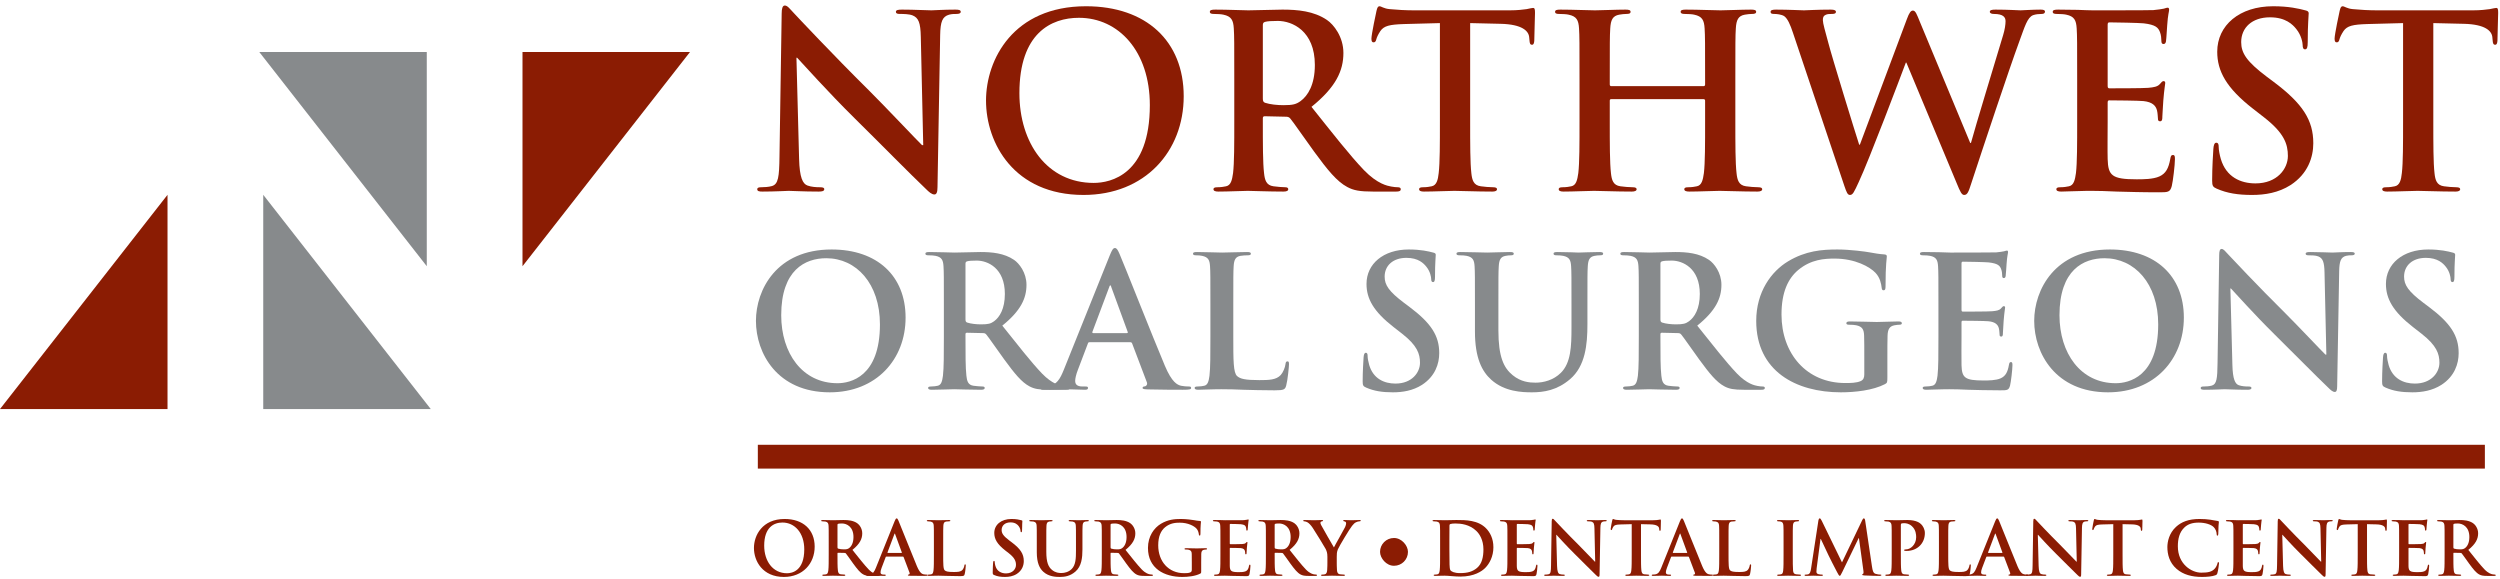
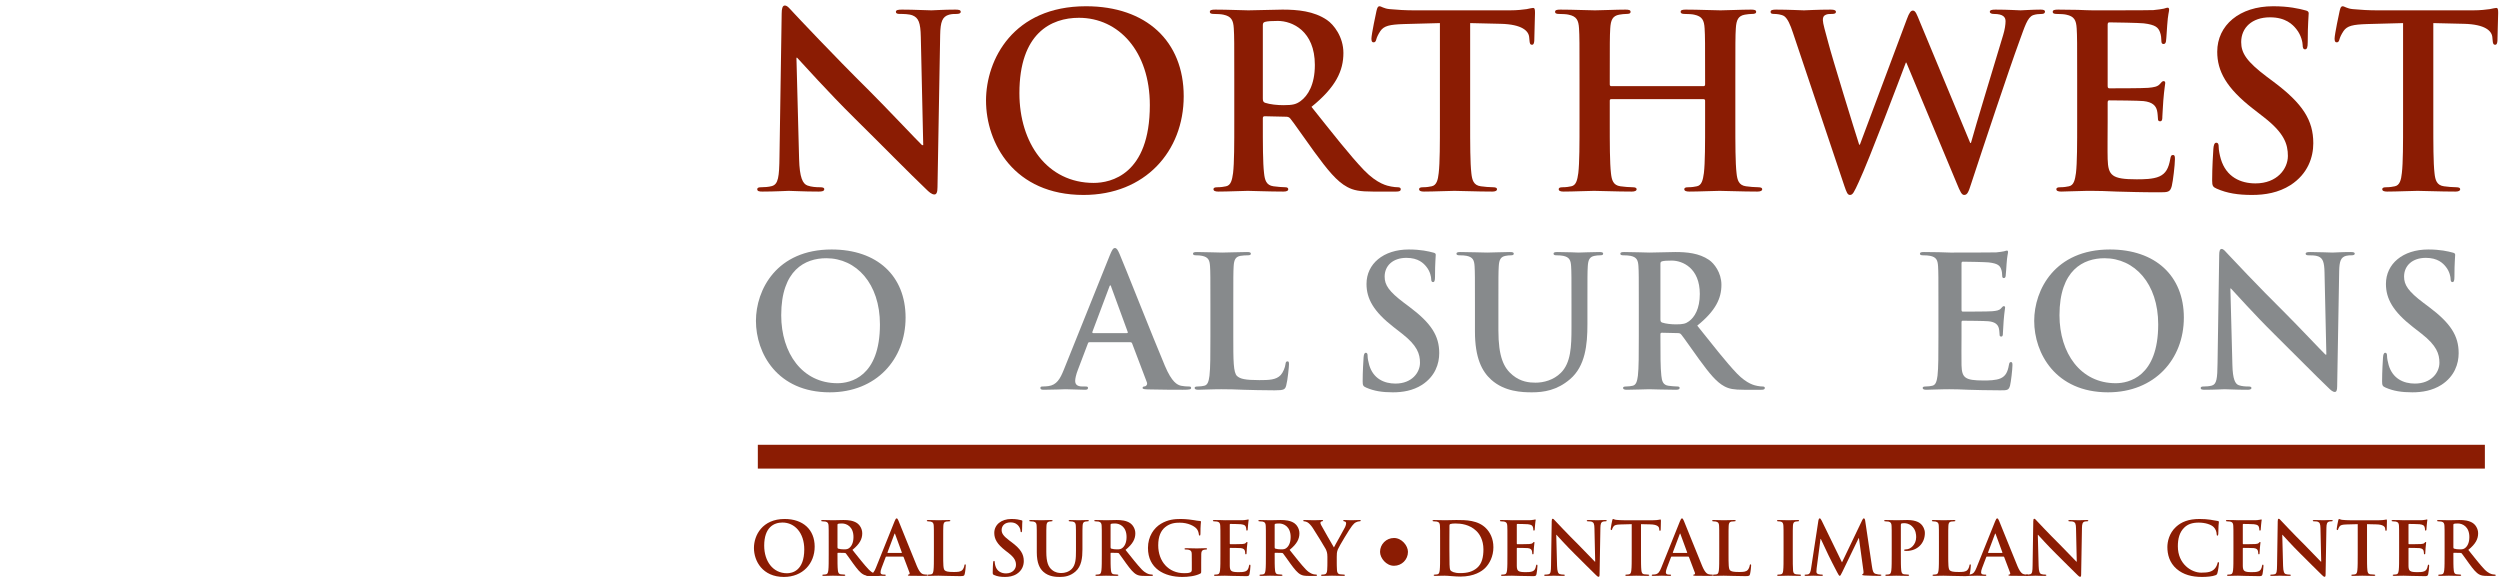
<svg xmlns="http://www.w3.org/2000/svg" width="350" height="81" viewBox="0 0 350 81" fill="none">
  <g clip-path="url(#clip0_8342_7339)">
    <g clip-path="url(#clip1_8342_7339)">
      <path d="M111.501 8.086L111.873 22.238C111.941 24.867 112.381 25.743 113.059 25.979C113.635 26.181 114.278 26.215 114.82 26.215C115.193 26.215 115.396 26.282 115.396 26.484C115.396 26.754 115.091 26.821 114.617 26.821C112.415 26.821 111.06 26.72 110.417 26.72C110.112 26.72 108.52 26.821 106.758 26.821C106.318 26.821 106.013 26.787 106.013 26.484C106.013 26.282 106.216 26.215 106.555 26.215C106.995 26.215 107.605 26.181 108.079 26.046C108.96 25.776 109.095 24.799 109.129 21.868L109.434 1.919C109.434 1.245 109.536 0.773 109.875 0.773C110.247 0.773 110.552 1.212 111.128 1.818C111.535 2.256 116.684 7.749 121.63 12.635C123.933 14.926 128.506 19.779 129.082 20.318H129.252L128.913 5.188C128.879 3.132 128.574 2.492 127.761 2.155C127.253 1.953 126.44 1.953 125.966 1.953C125.559 1.953 125.424 1.852 125.424 1.65C125.424 1.38 125.796 1.346 126.304 1.346C128.066 1.346 129.692 1.447 130.403 1.447C130.776 1.447 132.063 1.346 133.723 1.346C134.164 1.346 134.503 1.38 134.503 1.65C134.503 1.852 134.299 1.953 133.893 1.953C133.554 1.953 133.283 1.953 132.876 2.054C131.928 2.323 131.657 3.031 131.623 4.918L131.25 26.181C131.25 26.922 131.115 27.226 130.81 27.226C130.437 27.226 130.031 26.855 129.658 26.484C127.524 24.462 123.188 20.048 119.665 16.577C115.972 12.938 112.212 8.726 111.602 8.086H111.501Z" fill="#8B1C03" />
      <path d="M151.695 27.293C141.972 27.293 138.043 20.048 138.043 14.084C138.043 8.322 141.871 0.875 152.033 0.875C160.469 0.875 165.719 5.761 165.719 13.477C165.719 21.194 160.299 27.293 151.695 27.293ZM153.117 25.608C155.489 25.608 160.977 24.462 160.977 14.724C160.977 7.176 156.607 2.492 151.051 2.492C147.155 2.492 142.717 4.649 142.717 13.039C142.717 20.048 146.613 25.608 153.117 25.608Z" fill="#8B1C03" />
      <path d="M172.799 17.049V11.118C172.799 5.996 172.799 5.053 172.731 3.975C172.664 2.829 172.393 2.29 171.275 2.054C171.004 1.987 170.428 1.953 169.954 1.953C169.581 1.953 169.378 1.885 169.378 1.65C169.378 1.414 169.615 1.346 170.123 1.346C171.918 1.346 174.053 1.447 174.764 1.447C175.916 1.447 178.49 1.346 179.541 1.346C181.675 1.346 183.944 1.548 185.774 2.795C186.722 3.435 188.077 5.154 188.077 7.412C188.077 9.905 187.027 12.197 183.606 14.96C186.621 18.734 188.958 21.733 190.957 23.822C192.854 25.776 194.243 26.012 194.751 26.113C195.124 26.181 195.428 26.215 195.699 26.215C195.97 26.215 196.106 26.316 196.106 26.484C196.106 26.754 195.869 26.821 195.462 26.821H192.244C190.347 26.821 189.5 26.653 188.619 26.181C187.163 25.406 185.875 23.822 183.978 21.227C182.623 19.374 181.065 17.083 180.625 16.577C180.455 16.375 180.252 16.341 180.015 16.341L177.068 16.274C176.898 16.274 176.797 16.341 176.797 16.544V17.015C176.797 20.149 176.797 22.811 176.966 24.227C177.068 25.204 177.271 25.945 178.287 26.08C178.795 26.147 179.541 26.215 179.947 26.215C180.218 26.215 180.354 26.316 180.354 26.484C180.354 26.72 180.116 26.821 179.676 26.821C177.711 26.821 175.204 26.72 174.696 26.72C174.053 26.72 171.918 26.821 170.563 26.821C170.123 26.821 169.886 26.72 169.886 26.484C169.886 26.316 170.021 26.215 170.428 26.215C170.936 26.215 171.343 26.147 171.647 26.08C172.325 25.945 172.494 25.204 172.63 24.227C172.799 22.811 172.799 20.149 172.799 17.049ZM176.797 3.537V13.78C176.797 14.151 176.864 14.286 177.101 14.387C177.813 14.623 178.829 14.724 179.676 14.724C181.031 14.724 181.471 14.589 182.081 14.151C183.098 13.41 184.08 11.86 184.08 9.097C184.08 4.312 180.896 2.93 178.897 2.93C178.05 2.93 177.44 2.964 177.101 3.065C176.864 3.132 176.797 3.267 176.797 3.537Z" fill="#8B1C03" />
      <path d="M201.587 17.049V3.233L196.539 3.368C194.575 3.435 193.762 3.604 193.253 4.345C192.915 4.851 192.745 5.255 192.678 5.525C192.61 5.794 192.508 5.929 192.305 5.929C192.068 5.929 192 5.761 192 5.39C192 4.851 192.644 1.784 192.711 1.515C192.813 1.077 192.915 0.875 193.118 0.875C193.389 0.875 193.728 1.212 194.575 1.279C195.557 1.38 196.844 1.447 197.962 1.447H211.377C212.461 1.447 213.207 1.346 213.715 1.279C214.223 1.178 214.494 1.11 214.629 1.11C214.866 1.11 214.9 1.313 214.9 1.818C214.9 2.526 214.799 4.851 214.799 5.727C214.765 6.064 214.697 6.266 214.494 6.266C214.223 6.266 214.155 6.098 214.121 5.592L214.087 5.221C214.02 4.345 213.105 3.402 210.09 3.334L205.822 3.233V17.049C205.822 20.149 205.822 22.811 205.991 24.26C206.093 25.204 206.296 25.945 207.312 26.08C207.786 26.147 208.532 26.215 209.04 26.215C209.412 26.215 209.582 26.316 209.582 26.484C209.582 26.72 209.311 26.821 208.938 26.821C206.702 26.821 204.568 26.72 203.62 26.72C202.84 26.72 200.706 26.821 199.351 26.821C198.911 26.821 198.674 26.72 198.674 26.484C198.674 26.316 198.809 26.215 199.216 26.215C199.724 26.215 200.13 26.147 200.435 26.08C201.113 25.945 201.316 25.204 201.418 24.227C201.587 22.811 201.587 20.149 201.587 17.049Z" fill="#8B1C03" />
      <path d="M225.57 12.062H238.511C238.612 12.062 238.714 11.995 238.714 11.826V11.118C238.714 5.996 238.714 5.053 238.646 3.975C238.578 2.829 238.307 2.29 237.189 2.054C236.918 1.987 236.343 1.953 235.868 1.953C235.496 1.953 235.292 1.885 235.292 1.65C235.292 1.414 235.53 1.346 236.004 1.346C237.833 1.346 239.967 1.447 240.882 1.447C241.695 1.447 243.829 1.346 245.15 1.346C245.625 1.346 245.862 1.414 245.862 1.65C245.862 1.885 245.659 1.953 245.252 1.953C244.981 1.953 244.676 1.987 244.27 2.054C243.355 2.222 243.084 2.795 243.016 3.975C242.948 5.053 242.948 5.996 242.948 11.118V17.049C242.948 20.149 242.948 22.811 243.118 24.26C243.219 25.204 243.423 25.945 244.439 26.08C244.913 26.147 245.659 26.215 246.167 26.215C246.539 26.215 246.709 26.316 246.709 26.484C246.709 26.72 246.438 26.821 246.031 26.821C243.829 26.821 241.695 26.72 240.746 26.72C239.967 26.72 237.833 26.821 236.512 26.821C236.038 26.821 235.801 26.72 235.801 26.484C235.801 26.316 235.936 26.215 236.343 26.215C236.851 26.215 237.257 26.147 237.562 26.08C238.24 25.945 238.409 25.204 238.545 24.227C238.714 22.811 238.714 20.149 238.714 17.049V14.084C238.714 13.949 238.612 13.882 238.511 13.882H225.57C225.468 13.882 225.367 13.915 225.367 14.084V17.049C225.367 20.149 225.367 22.811 225.536 24.26C225.638 25.204 225.841 25.945 226.857 26.08C227.332 26.147 228.077 26.215 228.585 26.215C228.958 26.215 229.127 26.316 229.127 26.484C229.127 26.72 228.856 26.821 228.449 26.821C226.247 26.821 224.113 26.72 223.165 26.72C222.386 26.72 220.251 26.821 218.896 26.821C218.456 26.821 218.219 26.72 218.219 26.484C218.219 26.316 218.354 26.215 218.761 26.215C219.269 26.215 219.676 26.147 219.98 26.08C220.658 25.945 220.827 25.204 220.963 24.227C221.132 22.811 221.132 20.149 221.132 17.049V11.118C221.132 5.996 221.132 5.053 221.064 3.975C220.997 2.829 220.726 2.29 219.608 2.054C219.337 1.987 218.761 1.953 218.287 1.953C217.914 1.953 217.711 1.885 217.711 1.65C217.711 1.414 217.948 1.346 218.422 1.346C220.251 1.346 222.386 1.447 223.3 1.447C224.113 1.447 226.247 1.346 227.569 1.346C228.043 1.346 228.28 1.414 228.28 1.65C228.28 1.885 228.077 1.953 227.67 1.953C227.399 1.953 227.094 1.987 226.688 2.054C225.773 2.222 225.502 2.795 225.434 3.975C225.367 5.053 225.367 5.996 225.367 11.118V11.826C225.367 11.995 225.468 12.062 225.57 12.062Z" fill="#8B1C03" />
      <path d="M258.216 26.046L251.034 4.649C250.627 3.402 250.255 2.593 249.781 2.256C249.408 2.02 248.73 1.953 248.425 1.953C248.087 1.953 247.883 1.919 247.883 1.65C247.883 1.414 248.154 1.346 248.629 1.346C250.39 1.346 252.254 1.447 252.558 1.447C252.863 1.447 254.354 1.346 256.319 1.346C256.793 1.346 257.03 1.447 257.03 1.65C257.03 1.919 256.759 1.953 256.42 1.953C256.149 1.953 255.811 1.953 255.573 2.088C255.268 2.222 255.201 2.458 255.201 2.829C255.201 3.267 255.539 4.413 255.946 5.929C256.522 8.153 259.672 18.363 260.282 20.25H260.384L266.956 2.694C267.294 1.751 267.532 1.481 267.803 1.481C268.175 1.481 268.345 1.987 268.785 3.065L275.831 20.014H275.933C276.543 17.757 279.253 8.861 280.438 4.918C280.676 4.143 280.777 3.435 280.777 2.964C280.777 2.425 280.472 1.953 279.151 1.953C278.812 1.953 278.575 1.852 278.575 1.65C278.575 1.414 278.846 1.346 279.354 1.346C281.15 1.346 282.573 1.447 282.878 1.447C283.115 1.447 284.571 1.346 285.689 1.346C286.062 1.346 286.299 1.414 286.299 1.616C286.299 1.852 286.13 1.953 285.825 1.953C285.486 1.953 285.012 1.987 284.639 2.121C283.826 2.425 283.453 3.772 282.742 5.693C281.184 9.939 277.627 20.655 275.967 25.709C275.594 26.889 275.425 27.293 274.984 27.293C274.646 27.293 274.442 26.889 273.934 25.642L266.888 8.76H266.82C266.177 10.478 261.671 22.407 260.214 25.507C259.571 26.889 259.401 27.293 258.995 27.293C258.656 27.293 258.521 26.922 258.216 26.046Z" fill="#8B1C03" />
      <path d="M290.803 17.049V11.118C290.803 5.996 290.803 5.053 290.735 3.975C290.668 2.829 290.397 2.29 289.279 2.054C289.008 1.987 288.432 1.953 287.958 1.953C287.585 1.953 287.382 1.885 287.382 1.65C287.382 1.414 287.619 1.346 288.127 1.346C289.042 1.346 290.024 1.38 290.871 1.38C291.752 1.414 292.531 1.447 293.005 1.447C294.089 1.447 300.831 1.447 301.474 1.414C302.118 1.346 302.66 1.279 302.931 1.212C303.1 1.178 303.303 1.077 303.473 1.077C303.642 1.077 303.676 1.212 303.676 1.38C303.676 1.616 303.507 2.02 303.405 3.57C303.371 3.907 303.303 5.39 303.236 5.794C303.202 5.963 303.134 6.165 302.897 6.165C302.66 6.165 302.592 5.996 302.592 5.693C302.592 5.457 302.558 4.884 302.389 4.48C302.152 3.874 301.813 3.469 300.119 3.267C299.543 3.2 295.986 3.132 295.309 3.132C295.139 3.132 295.072 3.233 295.072 3.469V11.995C295.072 12.23 295.105 12.365 295.309 12.365C296.054 12.365 299.95 12.365 300.729 12.298C301.542 12.23 302.05 12.129 302.355 11.792C302.592 11.523 302.728 11.354 302.897 11.354C303.032 11.354 303.134 11.422 303.134 11.624C303.134 11.826 302.999 12.365 302.863 14.084C302.829 14.758 302.728 16.105 302.728 16.341C302.728 16.611 302.728 16.982 302.423 16.982C302.186 16.982 302.118 16.847 302.118 16.678C302.084 16.341 302.084 15.903 301.982 15.465C301.813 14.791 301.339 14.286 300.085 14.151C299.442 14.084 296.088 14.05 295.275 14.05C295.105 14.05 295.072 14.185 295.072 14.387V17.049C295.072 18.195 295.038 21.295 295.072 22.272C295.139 24.597 295.681 25.103 299.137 25.103C300.017 25.103 301.44 25.103 302.321 24.698C303.202 24.294 303.608 23.586 303.846 22.205C303.913 21.834 303.981 21.699 304.218 21.699C304.489 21.699 304.489 21.969 304.489 22.306C304.489 23.081 304.218 25.372 304.049 26.046C303.812 26.922 303.507 26.922 302.219 26.922C299.679 26.922 297.816 26.855 296.359 26.821C294.902 26.754 293.852 26.72 292.836 26.72C292.463 26.72 291.718 26.72 290.905 26.754C290.126 26.754 289.245 26.821 288.567 26.821C288.127 26.821 287.89 26.72 287.89 26.484C287.89 26.316 288.025 26.215 288.432 26.215C288.94 26.215 289.347 26.147 289.651 26.08C290.329 25.945 290.498 25.204 290.634 24.227C290.803 22.811 290.803 20.149 290.803 17.049Z" fill="#8B1C03" />
      <path d="M315.29 27.293C313.325 27.293 311.801 27.057 310.344 26.417C309.802 26.181 309.701 26.012 309.701 25.271C309.701 23.418 309.836 21.396 309.87 20.857C309.904 20.351 310.005 19.981 310.276 19.981C310.581 19.981 310.615 20.284 310.615 20.553C310.615 20.992 310.751 21.699 310.92 22.272C311.665 24.766 313.664 25.675 315.764 25.675C318.813 25.675 320.304 23.62 320.304 21.834C320.304 20.183 319.796 18.633 316.984 16.442L315.426 15.229C311.699 12.332 310.412 9.973 310.412 7.243C310.412 3.537 313.529 0.875 318.237 0.875C320.439 0.875 321.862 1.212 322.743 1.447C323.048 1.515 323.217 1.616 323.217 1.852C323.217 2.29 323.082 3.267 323.082 5.895C323.082 6.637 322.98 6.906 322.709 6.906C322.472 6.906 322.37 6.704 322.37 6.3C322.37 5.996 322.201 4.952 321.489 4.076C320.981 3.435 319.999 2.425 317.797 2.425C315.29 2.425 313.766 3.874 313.766 5.895C313.766 7.445 314.545 8.625 317.357 10.748L318.305 11.455C322.404 14.522 323.861 16.847 323.861 20.048C323.861 22.003 323.115 24.328 320.676 25.911C318.983 26.99 317.086 27.293 315.29 27.293Z" fill="#8B1C03" />
      <path d="M336.43 17.049V3.233L331.382 3.368C329.417 3.435 328.604 3.604 328.096 4.345C327.758 4.851 327.588 5.255 327.52 5.525C327.453 5.794 327.351 5.929 327.148 5.929C326.911 5.929 326.843 5.761 326.843 5.39C326.843 4.851 327.487 1.784 327.554 1.515C327.656 1.077 327.758 0.875 327.961 0.875C328.232 0.875 328.571 1.212 329.417 1.279C330.4 1.38 331.687 1.447 332.805 1.447H346.22C347.304 1.447 348.049 1.346 348.557 1.279C349.066 1.178 349.337 1.11 349.472 1.11C349.709 1.11 349.743 1.313 349.743 1.818C349.743 2.526 349.642 4.851 349.642 5.727C349.608 6.064 349.54 6.266 349.337 6.266C349.066 6.266 348.998 6.098 348.964 5.592L348.93 5.221C348.862 4.345 347.948 3.402 344.933 3.334L340.664 3.233V17.049C340.664 20.149 340.664 22.811 340.834 24.26C340.935 25.204 341.139 25.945 342.155 26.08C342.629 26.147 343.374 26.215 343.883 26.215C344.255 26.215 344.425 26.316 344.425 26.484C344.425 26.72 344.154 26.821 343.781 26.821C341.545 26.821 339.411 26.72 338.462 26.72C337.683 26.72 335.549 26.821 334.194 26.821C333.754 26.821 333.516 26.72 333.516 26.484C333.516 26.316 333.652 26.215 334.059 26.215C334.567 26.215 334.973 26.147 335.278 26.08C335.956 25.945 336.159 25.204 336.26 24.227C336.43 22.811 336.43 20.149 336.43 17.049Z" fill="#8B1C03" />
      <path d="M116.166 54.925C108.806 54.925 105.831 49.441 105.831 44.926C105.831 40.564 108.729 34.927 116.422 34.927C122.807 34.927 126.782 38.625 126.782 44.467C126.782 50.308 122.679 54.925 116.166 54.925ZM117.243 53.65C119.038 53.65 123.192 52.782 123.192 45.411C123.192 39.697 119.884 36.151 115.678 36.151C112.729 36.151 109.37 37.784 109.37 44.135C109.37 49.441 112.319 53.65 117.243 53.65Z" fill="#878A8C" />
-       <path d="M132.142 47.171V42.681C132.142 38.804 132.142 38.09 132.09 37.273C132.039 36.406 131.834 35.998 130.988 35.819C130.782 35.769 130.347 35.743 129.987 35.743C129.705 35.743 129.552 35.692 129.552 35.513C129.552 35.335 129.731 35.284 130.116 35.284C131.475 35.284 133.09 35.36 133.629 35.36C134.501 35.36 136.45 35.284 137.245 35.284C138.86 35.284 140.578 35.437 141.963 36.381C142.681 36.865 143.707 38.166 143.707 39.875C143.707 41.763 142.912 43.498 140.322 45.589C142.604 48.446 144.374 50.716 145.887 52.298C147.323 53.777 148.374 53.956 148.759 54.032C149.041 54.084 149.272 54.109 149.477 54.109C149.682 54.109 149.785 54.185 149.785 54.313C149.785 54.517 149.605 54.568 149.297 54.568H146.861C145.425 54.568 144.784 54.441 144.117 54.084C143.015 53.497 142.04 52.298 140.604 50.334C139.578 48.931 138.399 47.196 138.065 46.814C137.937 46.66 137.783 46.635 137.604 46.635L135.373 46.584C135.245 46.584 135.168 46.635 135.168 46.788V47.145C135.168 49.517 135.168 51.533 135.296 52.604C135.373 53.344 135.527 53.905 136.296 54.007C136.681 54.058 137.245 54.109 137.552 54.109C137.758 54.109 137.86 54.185 137.86 54.313C137.86 54.492 137.681 54.568 137.347 54.568C135.86 54.568 133.962 54.492 133.578 54.492C133.09 54.492 131.475 54.568 130.449 54.568C130.116 54.568 129.936 54.492 129.936 54.313C129.936 54.185 130.039 54.109 130.347 54.109C130.731 54.109 131.039 54.058 131.27 54.007C131.783 53.905 131.911 53.344 132.013 52.604C132.142 51.533 132.142 49.517 132.142 47.171ZM135.168 36.942V44.696C135.168 44.977 135.219 45.079 135.398 45.156C135.937 45.334 136.706 45.411 137.347 45.411C138.373 45.411 138.706 45.309 139.168 44.977C139.937 44.416 140.681 43.242 140.681 41.151C140.681 37.529 138.27 36.483 136.757 36.483C136.116 36.483 135.655 36.508 135.398 36.585C135.219 36.636 135.168 36.738 135.168 36.942Z" fill="#878A8C" />
      <path d="M158.244 47.91H152.526C152.397 47.91 152.346 47.962 152.295 48.114L150.91 51.762C150.654 52.4 150.525 53.012 150.525 53.318C150.525 53.777 150.756 54.109 151.551 54.109H151.936C152.243 54.109 152.32 54.16 152.32 54.313C152.32 54.517 152.167 54.568 151.884 54.568C151.064 54.568 149.961 54.492 149.166 54.492C148.884 54.492 147.474 54.568 146.14 54.568C145.807 54.568 145.653 54.517 145.653 54.313C145.653 54.16 145.756 54.109 145.961 54.109C146.191 54.109 146.55 54.084 146.756 54.058C147.935 53.905 148.423 53.038 148.935 51.762L155.372 35.743C155.68 35.003 155.834 34.723 156.09 34.723C156.321 34.723 156.475 34.952 156.731 35.539C157.347 36.942 161.45 47.349 163.091 51.227C164.065 53.522 164.809 53.879 165.348 54.007C165.732 54.084 166.117 54.109 166.425 54.109C166.63 54.109 166.758 54.135 166.758 54.313C166.758 54.517 166.527 54.568 165.578 54.568C164.655 54.568 162.783 54.568 160.732 54.517C160.27 54.492 159.962 54.492 159.962 54.313C159.962 54.16 160.065 54.109 160.321 54.084C160.501 54.032 160.68 53.803 160.552 53.497L158.501 48.089C158.449 47.962 158.372 47.91 158.244 47.91ZM153.038 46.635H157.757C157.885 46.635 157.911 46.559 157.885 46.482L155.577 40.181C155.552 40.079 155.526 39.952 155.449 39.952C155.372 39.952 155.321 40.079 155.295 40.181L152.936 46.456C152.91 46.559 152.936 46.635 153.038 46.635Z" fill="#878A8C" />
      <path d="M172.661 42.681V47.171C172.661 50.436 172.661 52.196 173.2 52.655C173.636 53.038 174.302 53.216 176.303 53.216C177.662 53.216 178.662 53.191 179.303 52.502C179.611 52.17 179.918 51.456 179.97 50.971C179.995 50.742 180.047 50.589 180.252 50.589C180.431 50.589 180.457 50.716 180.457 51.023C180.457 51.303 180.277 53.216 180.072 53.956C179.918 54.517 179.79 54.645 178.457 54.645C176.61 54.645 175.277 54.594 174.123 54.568C172.969 54.517 172.046 54.492 170.994 54.492C170.712 54.492 170.148 54.492 169.533 54.517C168.943 54.517 168.276 54.568 167.763 54.568C167.43 54.568 167.25 54.492 167.25 54.313C167.25 54.185 167.353 54.109 167.661 54.109C168.045 54.109 168.353 54.058 168.584 54.007C169.097 53.905 169.225 53.344 169.327 52.604C169.456 51.533 169.456 49.517 169.456 47.171V42.681C169.456 38.804 169.456 38.09 169.404 37.273C169.353 36.406 169.148 35.998 168.302 35.819C168.096 35.769 167.789 35.743 167.455 35.743C167.173 35.743 167.019 35.692 167.019 35.513C167.019 35.335 167.199 35.284 167.584 35.284C168.789 35.284 170.404 35.36 171.097 35.36C171.712 35.36 173.584 35.284 174.584 35.284C174.943 35.284 175.123 35.335 175.123 35.513C175.123 35.692 174.969 35.743 174.661 35.743C174.379 35.743 173.969 35.769 173.661 35.819C172.969 35.947 172.764 36.381 172.712 37.273C172.661 38.09 172.661 38.804 172.661 42.681Z" fill="#878A8C" />
      <path d="M195.004 54.925C193.517 54.925 192.363 54.747 191.26 54.262C190.85 54.084 190.773 53.956 190.773 53.395C190.773 51.992 190.875 50.461 190.901 50.053C190.927 49.67 191.004 49.39 191.209 49.39C191.439 49.39 191.465 49.62 191.465 49.824C191.465 50.155 191.568 50.691 191.696 51.124C192.26 53.012 193.773 53.701 195.363 53.701C197.671 53.701 198.799 52.145 198.799 50.793C198.799 49.543 198.415 48.37 196.286 46.712L195.107 45.793C192.286 43.599 191.311 41.814 191.311 39.748C191.311 36.942 193.671 34.927 197.235 34.927C198.902 34.927 199.979 35.182 200.646 35.36C200.876 35.411 201.005 35.488 201.005 35.666C201.005 35.998 200.902 36.738 200.902 38.727C200.902 39.289 200.825 39.493 200.62 39.493C200.441 39.493 200.364 39.34 200.364 39.034C200.364 38.804 200.235 38.013 199.697 37.35C199.312 36.865 198.569 36.1 196.902 36.1C195.004 36.1 193.85 37.197 193.85 38.727C193.85 39.901 194.44 40.794 196.568 42.401L197.286 42.936C200.389 45.258 201.492 47.018 201.492 49.441C201.492 50.92 200.928 52.681 199.081 53.879C197.799 54.696 196.363 54.925 195.004 54.925Z" fill="#878A8C" />
      <path d="M206.493 46.406V42.681C206.493 38.804 206.493 38.09 206.442 37.273C206.391 36.406 206.186 35.998 205.339 35.819C205.134 35.769 204.698 35.743 204.339 35.743C204.057 35.743 203.903 35.692 203.903 35.513C203.903 35.335 204.083 35.284 204.467 35.284C205.827 35.284 207.442 35.36 208.211 35.36C208.827 35.36 210.442 35.284 211.366 35.284C211.75 35.284 211.93 35.335 211.93 35.513C211.93 35.692 211.776 35.743 211.52 35.743C211.237 35.743 211.084 35.769 210.776 35.819C210.083 35.947 209.878 36.381 209.827 37.273C209.776 38.09 209.776 38.804 209.776 42.681V46.252C209.776 49.951 210.519 51.507 211.776 52.527C212.93 53.471 214.11 53.573 214.981 53.573C216.11 53.573 217.495 53.216 218.52 52.196C219.931 50.793 220.008 48.497 220.008 45.87V42.681C220.008 38.804 220.008 38.09 219.956 37.273C219.905 36.406 219.7 35.998 218.854 35.819C218.649 35.769 218.213 35.743 217.931 35.743C217.648 35.743 217.495 35.692 217.495 35.513C217.495 35.335 217.674 35.284 218.033 35.284C219.341 35.284 220.957 35.36 220.982 35.36C221.29 35.36 222.905 35.284 223.906 35.284C224.265 35.284 224.444 35.335 224.444 35.513C224.444 35.692 224.29 35.743 223.983 35.743C223.7 35.743 223.547 35.769 223.239 35.819C222.546 35.947 222.341 36.381 222.29 37.273C222.239 38.09 222.239 38.804 222.239 42.681V45.411C222.239 48.242 221.957 51.252 219.803 53.089C217.982 54.645 216.135 54.925 214.469 54.925C213.109 54.925 210.648 54.849 208.776 53.165C207.468 51.992 206.493 50.104 206.493 46.406Z" fill="#878A8C" />
      <path d="M229.433 47.171V42.681C229.433 38.804 229.433 38.09 229.382 37.273C229.331 36.406 229.126 35.998 228.279 35.819C228.074 35.769 227.638 35.743 227.279 35.743C226.997 35.743 226.843 35.692 226.843 35.513C226.843 35.335 227.023 35.284 227.408 35.284C228.767 35.284 230.382 35.36 230.921 35.36C231.793 35.36 233.742 35.284 234.537 35.284C236.152 35.284 237.87 35.437 239.255 36.381C239.973 36.865 240.999 38.166 240.999 39.875C240.999 41.763 240.204 43.498 237.614 45.589C239.896 48.446 241.666 50.716 243.179 52.298C244.615 53.777 245.666 53.956 246.051 54.032C246.333 54.084 246.564 54.109 246.769 54.109C246.974 54.109 247.077 54.185 247.077 54.313C247.077 54.517 246.897 54.568 246.589 54.568H244.153C242.717 54.568 242.076 54.441 241.409 54.084C240.307 53.497 239.332 52.298 237.896 50.334C236.87 48.931 235.691 47.196 235.357 46.814C235.229 46.66 235.075 46.635 234.896 46.635L232.665 46.584C232.536 46.584 232.459 46.635 232.459 46.788V47.145C232.459 49.517 232.459 51.533 232.588 52.604C232.665 53.344 232.818 53.905 233.588 54.007C233.972 54.058 234.537 54.109 234.844 54.109C235.049 54.109 235.152 54.185 235.152 54.313C235.152 54.492 234.973 54.568 234.639 54.568C233.152 54.568 231.254 54.492 230.87 54.492C230.382 54.492 228.767 54.568 227.741 54.568C227.408 54.568 227.228 54.492 227.228 54.313C227.228 54.185 227.331 54.109 227.638 54.109C228.023 54.109 228.331 54.058 228.562 54.007C229.074 53.905 229.203 53.344 229.305 52.604C229.433 51.533 229.433 49.517 229.433 47.171ZM232.459 36.942V44.696C232.459 44.977 232.511 45.079 232.69 45.156C233.229 45.334 233.998 45.411 234.639 45.411C235.665 45.411 235.998 45.309 236.46 44.977C237.229 44.416 237.973 43.242 237.973 41.151C237.973 37.529 235.562 36.483 234.049 36.483C233.408 36.483 232.947 36.508 232.69 36.585C232.511 36.636 232.459 36.738 232.459 36.942Z" fill="#878A8C" />
-       <path d="M264.232 50.053V52.859C264.232 53.548 264.207 53.599 263.899 53.777C262.232 54.645 259.719 54.925 257.719 54.925C251.436 54.925 245.871 51.966 245.871 44.926C245.871 40.845 248 37.988 250.333 36.585C252.795 35.105 255.077 34.927 257.232 34.927C259.001 34.927 261.258 35.233 261.771 35.335C262.309 35.437 263.207 35.59 263.796 35.615C264.104 35.641 264.155 35.743 264.155 35.922C264.155 36.202 263.976 36.916 263.976 40.105C263.976 40.513 263.899 40.641 263.694 40.641C263.514 40.641 263.463 40.513 263.437 40.309C263.36 39.722 263.232 38.906 262.565 38.192C261.796 37.376 259.745 36.202 256.847 36.202C255.436 36.202 253.564 36.304 251.769 37.784C250.333 38.983 249.41 40.896 249.41 44.033C249.41 49.517 252.923 53.624 258.334 53.624C259.001 53.624 259.899 53.624 260.514 53.344C260.899 53.165 261.001 52.834 261.001 52.4V50.002C261.001 48.727 261.001 47.757 260.976 46.992C260.95 46.125 260.719 45.717 259.873 45.538C259.668 45.487 259.232 45.462 258.873 45.462C258.642 45.462 258.488 45.411 258.488 45.258C258.488 45.053 258.668 45.002 259.027 45.002C260.36 45.002 261.976 45.079 262.745 45.079C263.54 45.079 264.899 45.002 265.745 45.002C266.079 45.002 266.258 45.053 266.258 45.258C266.258 45.411 266.104 45.462 265.925 45.462C265.72 45.462 265.54 45.487 265.232 45.538C264.54 45.666 264.284 46.099 264.258 46.992C264.232 47.757 264.232 48.778 264.232 50.053Z" fill="#878A8C" />
      <path d="M271.38 47.171V42.681C271.38 38.804 271.38 38.09 271.329 37.273C271.278 36.406 271.073 35.998 270.226 35.819C270.021 35.769 269.585 35.743 269.226 35.743C268.944 35.743 268.79 35.692 268.79 35.513C268.79 35.335 268.97 35.284 269.355 35.284C270.047 35.284 270.791 35.309 271.432 35.309C272.098 35.335 272.688 35.36 273.047 35.36C273.868 35.36 278.971 35.36 279.458 35.335C279.945 35.284 280.356 35.233 280.561 35.182C280.689 35.156 280.843 35.08 280.971 35.08C281.099 35.08 281.125 35.182 281.125 35.309C281.125 35.488 280.997 35.794 280.92 36.967C280.894 37.222 280.843 38.345 280.792 38.651C280.766 38.779 280.715 38.931 280.535 38.931C280.356 38.931 280.305 38.804 280.305 38.574C280.305 38.396 280.279 37.962 280.151 37.656C279.971 37.197 279.715 36.891 278.432 36.738C277.997 36.687 275.304 36.636 274.791 36.636C274.663 36.636 274.612 36.712 274.612 36.891V43.344C274.612 43.523 274.637 43.625 274.791 43.625C275.355 43.625 278.304 43.625 278.894 43.574C279.51 43.523 279.894 43.447 280.125 43.191C280.305 42.987 280.407 42.86 280.535 42.86C280.638 42.86 280.715 42.911 280.715 43.064C280.715 43.217 280.612 43.625 280.51 44.926C280.484 45.436 280.407 46.456 280.407 46.635C280.407 46.839 280.407 47.12 280.176 47.12C279.997 47.12 279.945 47.018 279.945 46.89C279.92 46.635 279.92 46.303 279.843 45.972C279.715 45.462 279.356 45.079 278.407 44.977C277.92 44.926 275.381 44.901 274.765 44.901C274.637 44.901 274.612 45.002 274.612 45.156V47.171C274.612 48.038 274.586 50.385 274.612 51.124C274.663 52.885 275.073 53.267 277.689 53.267C278.356 53.267 279.433 53.267 280.099 52.961C280.766 52.655 281.074 52.119 281.253 51.074C281.305 50.793 281.356 50.691 281.535 50.691C281.741 50.691 281.741 50.895 281.741 51.15C281.741 51.737 281.535 53.471 281.407 53.981C281.228 54.645 280.997 54.645 280.022 54.645C278.099 54.645 276.689 54.594 275.586 54.568C274.483 54.517 273.688 54.492 272.919 54.492C272.637 54.492 272.073 54.492 271.457 54.517C270.868 54.517 270.201 54.568 269.688 54.568C269.355 54.568 269.175 54.492 269.175 54.313C269.175 54.185 269.278 54.109 269.585 54.109C269.97 54.109 270.278 54.058 270.508 54.007C271.021 53.905 271.15 53.344 271.252 52.604C271.38 51.533 271.38 49.517 271.38 47.171Z" fill="#878A8C" />
      <path d="M295.123 54.925C287.763 54.925 284.788 49.441 284.788 44.926C284.788 40.564 287.686 34.927 295.379 34.927C301.764 34.927 305.739 38.625 305.739 44.467C305.739 50.308 301.636 54.925 295.123 54.925ZM296.2 53.65C297.995 53.65 302.149 52.782 302.149 45.411C302.149 39.697 298.841 36.151 294.635 36.151C291.686 36.151 288.327 37.784 288.327 44.135C288.327 49.441 291.276 53.65 296.2 53.65Z" fill="#878A8C" />
      <path d="M312.253 40.386L312.535 51.099C312.586 53.089 312.919 53.752 313.432 53.93C313.868 54.084 314.355 54.109 314.766 54.109C315.048 54.109 315.202 54.16 315.202 54.313C315.202 54.517 314.971 54.568 314.612 54.568C312.945 54.568 311.919 54.492 311.432 54.492C311.201 54.492 309.996 54.568 308.662 54.568C308.329 54.568 308.098 54.543 308.098 54.313C308.098 54.16 308.252 54.109 308.508 54.109C308.842 54.109 309.303 54.084 309.662 53.981C310.329 53.777 310.432 53.038 310.457 50.818L310.688 35.718C310.688 35.207 310.765 34.85 311.022 34.85C311.304 34.85 311.534 35.182 311.97 35.641C312.278 35.973 316.176 40.13 319.92 43.829C321.664 45.564 325.126 49.237 325.562 49.645H325.69L325.434 38.192C325.408 36.636 325.177 36.151 324.562 35.896C324.177 35.743 323.561 35.743 323.202 35.743C322.895 35.743 322.792 35.666 322.792 35.513C322.792 35.309 323.074 35.284 323.459 35.284C324.792 35.284 326.023 35.36 326.562 35.36C326.844 35.36 327.818 35.284 329.075 35.284C329.408 35.284 329.665 35.309 329.665 35.513C329.665 35.666 329.511 35.743 329.203 35.743C328.947 35.743 328.742 35.743 328.434 35.819C327.716 36.024 327.511 36.559 327.485 37.988L327.203 54.084C327.203 54.645 327.1 54.874 326.87 54.874C326.587 54.874 326.28 54.594 325.998 54.313C324.382 52.782 321.1 49.441 318.433 46.814C315.638 44.059 312.791 40.87 312.329 40.386H312.253Z" fill="#878A8C" />
      <path d="M337.724 54.925C336.236 54.925 335.082 54.747 333.98 54.262C333.569 54.084 333.493 53.956 333.493 53.395C333.493 51.992 333.595 50.461 333.621 50.053C333.646 49.67 333.723 49.39 333.928 49.39C334.159 49.39 334.185 49.62 334.185 49.824C334.185 50.155 334.288 50.691 334.416 51.124C334.98 53.012 336.493 53.701 338.083 53.701C340.391 53.701 341.519 52.145 341.519 50.793C341.519 49.543 341.134 48.37 339.006 46.712L337.826 45.793C335.006 43.599 334.031 41.814 334.031 39.748C334.031 36.942 336.39 34.927 339.955 34.927C341.622 34.927 342.699 35.182 343.365 35.36C343.596 35.411 343.724 35.488 343.724 35.666C343.724 35.998 343.622 36.738 343.622 38.727C343.622 39.289 343.545 39.493 343.34 39.493C343.16 39.493 343.083 39.34 343.083 39.034C343.083 38.804 342.955 38.013 342.417 37.35C342.032 36.865 341.288 36.1 339.621 36.1C337.724 36.1 336.57 37.197 336.57 38.727C336.57 39.901 337.16 40.794 339.288 42.401L340.006 42.936C343.109 45.258 344.212 47.018 344.212 49.441C344.212 50.92 343.648 52.681 341.801 53.879C340.519 54.696 339.083 54.925 337.724 54.925Z" fill="#878A8C" />
      <path d="M109.745 80.772C106.759 80.772 105.552 78.547 105.552 76.715C105.552 74.945 106.728 72.657 109.85 72.657C112.441 72.657 114.054 74.158 114.054 76.528C114.054 78.899 112.389 80.772 109.745 80.772ZM110.183 80.255C110.911 80.255 112.597 79.903 112.597 76.911C112.597 74.593 111.254 73.154 109.548 73.154C108.351 73.154 106.988 73.816 106.988 76.394C106.988 78.547 108.185 80.255 110.183 80.255Z" fill="#8B1C03" />
      <path d="M116.02 77.626V75.804C116.02 74.23 116.02 73.941 116 73.609C115.979 73.257 115.895 73.092 115.552 73.019C115.469 72.999 115.292 72.988 115.146 72.988C115.032 72.988 114.969 72.968 114.969 72.895C114.969 72.823 115.042 72.802 115.198 72.802C115.75 72.802 116.405 72.833 116.624 72.833C116.978 72.833 117.769 72.802 118.091 72.802C118.747 72.802 119.444 72.864 120.006 73.247C120.297 73.444 120.714 73.972 120.714 74.665C120.714 75.431 120.391 76.135 119.34 76.984C120.266 78.143 120.984 79.064 121.598 79.706C122.181 80.307 122.608 80.379 122.764 80.41C122.878 80.431 122.972 80.441 123.055 80.441C123.138 80.441 123.18 80.472 123.18 80.524C123.18 80.607 123.107 80.627 122.982 80.627H121.994C121.411 80.627 121.151 80.576 120.88 80.431C120.433 80.193 120.037 79.706 119.454 78.909C119.038 78.34 118.559 77.636 118.424 77.481C118.372 77.419 118.31 77.408 118.237 77.408L117.332 77.388C117.28 77.388 117.248 77.408 117.248 77.47V77.615C117.248 78.578 117.248 79.396 117.3 79.83C117.332 80.131 117.394 80.358 117.706 80.4C117.862 80.42 118.091 80.441 118.216 80.441C118.299 80.441 118.341 80.472 118.341 80.524C118.341 80.596 118.268 80.627 118.133 80.627C117.529 80.627 116.759 80.596 116.603 80.596C116.405 80.596 115.75 80.627 115.334 80.627C115.198 80.627 115.125 80.596 115.125 80.524C115.125 80.472 115.167 80.441 115.292 80.441C115.448 80.441 115.573 80.42 115.667 80.4C115.875 80.358 115.927 80.131 115.968 79.83C116.02 79.396 116.02 78.578 116.02 77.626ZM117.248 73.475V76.621C117.248 76.735 117.269 76.777 117.342 76.808C117.56 76.88 117.873 76.911 118.133 76.911C118.549 76.911 118.684 76.87 118.872 76.735C119.184 76.508 119.486 76.031 119.486 75.183C119.486 73.713 118.507 73.288 117.893 73.288C117.633 73.288 117.446 73.299 117.342 73.33C117.269 73.351 117.248 73.392 117.248 73.475Z" fill="#8B1C03" />
      <path d="M126.405 77.926H124.084C124.032 77.926 124.011 77.947 123.99 78.009L123.428 79.489C123.324 79.748 123.272 79.996 123.272 80.12C123.272 80.307 123.366 80.441 123.689 80.441H123.845C123.97 80.441 124.001 80.462 124.001 80.524C124.001 80.607 123.938 80.627 123.824 80.627C123.491 80.627 123.043 80.596 122.721 80.596C122.606 80.596 122.034 80.627 121.493 80.627C121.358 80.627 121.295 80.607 121.295 80.524C121.295 80.462 121.337 80.441 121.42 80.441C121.514 80.441 121.659 80.431 121.743 80.42C122.221 80.358 122.419 80.006 122.627 79.489L125.239 72.988C125.364 72.688 125.426 72.574 125.53 72.574C125.624 72.574 125.687 72.667 125.791 72.906C126.04 73.475 127.705 77.698 128.371 79.271C128.767 80.203 129.069 80.348 129.287 80.4C129.443 80.431 129.599 80.441 129.724 80.441C129.807 80.441 129.859 80.451 129.859 80.524C129.859 80.607 129.766 80.627 129.381 80.627C129.006 80.627 128.246 80.627 127.414 80.607C127.227 80.596 127.102 80.596 127.102 80.524C127.102 80.462 127.143 80.441 127.247 80.431C127.32 80.41 127.393 80.317 127.341 80.193L126.509 77.998C126.488 77.947 126.457 77.926 126.405 77.926ZM124.292 77.408H126.207C126.259 77.408 126.269 77.377 126.259 77.346L125.322 74.789C125.312 74.748 125.302 74.696 125.27 74.696C125.239 74.696 125.218 74.748 125.208 74.789L124.25 77.336C124.24 77.377 124.25 77.408 124.292 77.408Z" fill="#8B1C03" />
      <path d="M132.047 75.804V77.626C132.047 78.951 132.047 79.665 132.265 79.851C132.442 80.006 132.713 80.079 133.524 80.079C134.076 80.079 134.482 80.069 134.742 79.789C134.867 79.654 134.992 79.365 135.013 79.168C135.023 79.075 135.044 79.013 135.127 79.013C135.2 79.013 135.21 79.064 135.21 79.189C135.21 79.302 135.137 80.079 135.054 80.379C134.992 80.607 134.94 80.659 134.399 80.659C133.649 80.659 133.108 80.638 132.64 80.627C132.172 80.607 131.797 80.596 131.37 80.596C131.256 80.596 131.027 80.596 130.777 80.607C130.538 80.607 130.267 80.627 130.059 80.627C129.924 80.627 129.851 80.596 129.851 80.524C129.851 80.472 129.893 80.441 130.018 80.441C130.174 80.441 130.299 80.42 130.392 80.4C130.6 80.358 130.652 80.131 130.694 79.83C130.746 79.396 130.746 78.578 130.746 77.626V75.804C130.746 74.23 130.746 73.941 130.725 73.609C130.704 73.257 130.621 73.092 130.278 73.019C130.194 72.999 130.07 72.988 129.934 72.988C129.82 72.988 129.757 72.968 129.757 72.895C129.757 72.823 129.83 72.802 129.986 72.802C130.475 72.802 131.131 72.833 131.412 72.833C131.662 72.833 132.421 72.802 132.827 72.802C132.973 72.802 133.046 72.823 133.046 72.895C133.046 72.968 132.983 72.988 132.858 72.988C132.744 72.988 132.578 72.999 132.453 73.019C132.172 73.071 132.088 73.247 132.068 73.609C132.047 73.941 132.047 74.23 132.047 75.804Z" fill="#8B1C03" />
      <path d="M140.697 80.772C140.094 80.772 139.625 80.7 139.178 80.503C139.011 80.431 138.98 80.379 138.98 80.151C138.98 79.582 139.022 78.961 139.032 78.795C139.043 78.64 139.074 78.526 139.157 78.526C139.251 78.526 139.261 78.619 139.261 78.702C139.261 78.837 139.303 79.054 139.355 79.23C139.584 79.996 140.198 80.275 140.843 80.275C141.78 80.275 142.237 79.644 142.237 79.096C142.237 78.588 142.081 78.112 141.218 77.439L140.739 77.067C139.594 76.176 139.199 75.452 139.199 74.613C139.199 73.475 140.156 72.657 141.603 72.657C142.279 72.657 142.716 72.76 142.987 72.833C143.08 72.854 143.132 72.885 143.132 72.957C143.132 73.092 143.091 73.392 143.091 74.199C143.091 74.427 143.059 74.51 142.976 74.51C142.903 74.51 142.872 74.448 142.872 74.324C142.872 74.23 142.82 73.909 142.602 73.64C142.446 73.444 142.144 73.133 141.467 73.133C140.697 73.133 140.229 73.578 140.229 74.199C140.229 74.675 140.468 75.038 141.332 75.69L141.623 75.907C142.883 76.849 143.33 77.564 143.33 78.547C143.33 79.147 143.101 79.862 142.352 80.348C141.832 80.679 141.249 80.772 140.697 80.772Z" fill="#8B1C03" />
      <path d="M145.151 77.315V75.804C145.151 74.23 145.151 73.941 145.131 73.609C145.11 73.257 145.027 73.092 144.683 73.019C144.6 72.999 144.423 72.988 144.277 72.988C144.163 72.988 144.1 72.968 144.1 72.895C144.1 72.823 144.173 72.802 144.329 72.802C144.881 72.802 145.536 72.833 145.849 72.833C146.098 72.833 146.754 72.802 147.129 72.802C147.285 72.802 147.358 72.823 147.358 72.895C147.358 72.968 147.295 72.988 147.191 72.988C147.077 72.988 147.014 72.999 146.889 73.019C146.608 73.071 146.525 73.247 146.504 73.609C146.483 73.941 146.483 74.23 146.483 75.804V77.253C146.483 78.754 146.785 79.385 147.295 79.799C147.763 80.182 148.242 80.224 148.596 80.224C149.054 80.224 149.616 80.079 150.032 79.665C150.604 79.096 150.636 78.164 150.636 77.098V75.804C150.636 74.23 150.636 73.941 150.615 73.609C150.594 73.257 150.511 73.092 150.167 73.019C150.084 72.999 149.907 72.988 149.793 72.988C149.678 72.988 149.616 72.968 149.616 72.895C149.616 72.823 149.689 72.802 149.834 72.802C150.365 72.802 151.021 72.833 151.031 72.833C151.156 72.833 151.811 72.802 152.217 72.802C152.363 72.802 152.436 72.823 152.436 72.895C152.436 72.968 152.373 72.988 152.249 72.988C152.134 72.988 152.072 72.999 151.947 73.019C151.666 73.071 151.583 73.247 151.562 73.609C151.541 73.941 151.541 74.23 151.541 75.804V76.911C151.541 78.06 151.426 79.282 150.552 80.027C149.813 80.659 149.064 80.772 148.388 80.772C147.836 80.772 146.837 80.741 146.078 80.058C145.547 79.582 145.151 78.816 145.151 77.315Z" fill="#8B1C03" />
      <path d="M154.252 77.626V75.804C154.252 74.23 154.252 73.941 154.232 73.609C154.211 73.257 154.127 73.092 153.784 73.019C153.701 72.999 153.524 72.988 153.378 72.988C153.264 72.988 153.201 72.968 153.201 72.895C153.201 72.823 153.274 72.802 153.43 72.802C153.982 72.802 154.637 72.833 154.856 72.833C155.21 72.833 156.001 72.802 156.323 72.802C156.979 72.802 157.676 72.864 158.238 73.247C158.529 73.444 158.946 73.972 158.946 74.665C158.946 75.431 158.623 76.135 157.572 76.984C158.498 78.143 159.216 79.064 159.83 79.706C160.413 80.307 160.84 80.379 160.996 80.41C161.11 80.431 161.204 80.441 161.287 80.441C161.37 80.441 161.412 80.472 161.412 80.524C161.412 80.607 161.339 80.627 161.214 80.627H160.226C159.643 80.627 159.383 80.576 159.112 80.431C158.665 80.193 158.269 79.706 157.686 78.909C157.27 78.34 156.791 77.636 156.656 77.481C156.604 77.419 156.542 77.408 156.469 77.408L155.564 77.388C155.512 77.388 155.48 77.408 155.48 77.47V77.615C155.48 78.578 155.48 79.396 155.532 79.83C155.564 80.131 155.626 80.358 155.938 80.4C156.094 80.42 156.323 80.441 156.448 80.441C156.531 80.441 156.573 80.472 156.573 80.524C156.573 80.596 156.5 80.627 156.365 80.627C155.761 80.627 154.991 80.596 154.835 80.596C154.637 80.596 153.982 80.627 153.566 80.627C153.43 80.627 153.357 80.596 153.357 80.524C153.357 80.472 153.399 80.441 153.524 80.441C153.68 80.441 153.805 80.42 153.899 80.4C154.107 80.358 154.159 80.131 154.2 79.83C154.252 79.396 154.252 78.578 154.252 77.626ZM155.48 73.475V76.621C155.48 76.735 155.501 76.777 155.574 76.808C155.792 76.88 156.105 76.911 156.365 76.911C156.781 76.911 156.916 76.87 157.104 76.735C157.416 76.508 157.718 76.031 157.718 75.183C157.718 73.713 156.739 73.288 156.125 73.288C155.865 73.288 155.678 73.299 155.574 73.33C155.501 73.351 155.48 73.392 155.48 73.475Z" fill="#8B1C03" />
      <path d="M168.166 78.795V79.934C168.166 80.213 168.155 80.234 168.03 80.307C167.354 80.659 166.334 80.772 165.522 80.772C162.973 80.772 160.715 79.572 160.715 76.715C160.715 75.058 161.578 73.899 162.525 73.33C163.524 72.73 164.451 72.657 165.325 72.657C166.043 72.657 166.958 72.781 167.167 72.823C167.385 72.864 167.749 72.926 167.989 72.936C168.114 72.947 168.134 72.988 168.134 73.061C168.134 73.175 168.061 73.464 168.061 74.758C168.061 74.924 168.03 74.976 167.947 74.976C167.874 74.976 167.853 74.924 167.843 74.841C167.812 74.603 167.76 74.272 167.489 73.982C167.177 73.651 166.344 73.175 165.169 73.175C164.596 73.175 163.837 73.216 163.108 73.816C162.525 74.303 162.151 75.079 162.151 76.352C162.151 78.578 163.576 80.245 165.772 80.245C166.043 80.245 166.407 80.245 166.657 80.131C166.813 80.058 166.854 79.924 166.854 79.748V78.775C166.854 78.257 166.854 77.864 166.844 77.553C166.834 77.201 166.74 77.036 166.396 76.963C166.313 76.942 166.136 76.932 165.991 76.932C165.897 76.932 165.835 76.911 165.835 76.849C165.835 76.766 165.907 76.746 166.053 76.746C166.594 76.746 167.25 76.777 167.562 76.777C167.885 76.777 168.436 76.746 168.78 76.746C168.915 76.746 168.988 76.766 168.988 76.849C168.988 76.911 168.925 76.932 168.852 76.932C168.769 76.932 168.696 76.942 168.571 76.963C168.29 77.015 168.186 77.191 168.176 77.553C168.166 77.864 168.166 78.278 168.166 78.795Z" fill="#8B1C03" />
      <path d="M170.858 77.626V75.804C170.858 74.23 170.858 73.941 170.837 73.609C170.816 73.257 170.733 73.092 170.39 73.019C170.307 72.999 170.13 72.988 169.984 72.988C169.869 72.988 169.807 72.968 169.807 72.895C169.807 72.823 169.88 72.802 170.036 72.802C170.317 72.802 170.619 72.812 170.879 72.812C171.149 72.823 171.389 72.833 171.534 72.833C171.867 72.833 173.938 72.833 174.136 72.823C174.334 72.802 174.5 72.781 174.584 72.76C174.636 72.75 174.698 72.719 174.75 72.719C174.802 72.719 174.812 72.76 174.812 72.812C174.812 72.885 174.76 73.009 174.729 73.485C174.719 73.589 174.698 74.044 174.677 74.168C174.667 74.22 174.646 74.282 174.573 74.282C174.5 74.282 174.479 74.23 174.479 74.137C174.479 74.065 174.469 73.889 174.417 73.765C174.344 73.578 174.24 73.454 173.72 73.392C173.543 73.371 172.45 73.351 172.242 73.351C172.19 73.351 172.169 73.382 172.169 73.454V76.073C172.169 76.145 172.18 76.187 172.242 76.187C172.471 76.187 173.668 76.187 173.907 76.166C174.157 76.145 174.313 76.114 174.407 76.011C174.479 75.928 174.521 75.876 174.573 75.876C174.615 75.876 174.646 75.897 174.646 75.959C174.646 76.021 174.604 76.187 174.563 76.715C174.552 76.922 174.521 77.336 174.521 77.408C174.521 77.491 174.521 77.605 174.427 77.605C174.355 77.605 174.334 77.564 174.334 77.512C174.323 77.408 174.323 77.274 174.292 77.139C174.24 76.932 174.094 76.777 173.709 76.735C173.512 76.715 172.481 76.704 172.232 76.704C172.18 76.704 172.169 76.746 172.169 76.808V77.626C172.169 77.978 172.159 78.93 172.169 79.23C172.19 79.944 172.357 80.1 173.418 80.1C173.689 80.1 174.126 80.1 174.396 79.975C174.667 79.851 174.792 79.634 174.864 79.209C174.885 79.096 174.906 79.054 174.979 79.054C175.062 79.054 175.062 79.137 175.062 79.24C175.062 79.478 174.979 80.182 174.927 80.389C174.854 80.659 174.76 80.659 174.365 80.659C173.585 80.659 173.012 80.638 172.565 80.627C172.117 80.607 171.795 80.596 171.482 80.596C171.368 80.596 171.139 80.596 170.889 80.607C170.65 80.607 170.379 80.627 170.171 80.627C170.036 80.627 169.963 80.596 169.963 80.524C169.963 80.472 170.005 80.441 170.13 80.441C170.286 80.441 170.411 80.42 170.504 80.4C170.712 80.358 170.764 80.131 170.806 79.83C170.858 79.396 170.858 78.578 170.858 77.626Z" fill="#8B1C03" />
      <path d="M177.225 77.626V75.804C177.225 74.23 177.225 73.941 177.204 73.609C177.183 73.257 177.1 73.092 176.757 73.019C176.673 72.999 176.497 72.988 176.351 72.988C176.236 72.988 176.174 72.968 176.174 72.895C176.174 72.823 176.247 72.802 176.403 72.802C176.954 72.802 177.61 72.833 177.829 72.833C178.182 72.833 178.973 72.802 179.296 72.802C179.951 72.802 180.649 72.864 181.211 73.247C181.502 73.444 181.918 73.972 181.918 74.665C181.918 75.431 181.596 76.135 180.545 76.984C181.471 78.143 182.189 79.064 182.803 79.706C183.385 80.307 183.812 80.379 183.968 80.41C184.083 80.431 184.176 80.441 184.26 80.441C184.343 80.441 184.384 80.472 184.384 80.524C184.384 80.607 184.312 80.627 184.187 80.627H183.198C182.615 80.627 182.355 80.576 182.085 80.431C181.637 80.193 181.242 79.706 180.659 78.909C180.243 78.34 179.764 77.636 179.629 77.481C179.577 77.419 179.514 77.408 179.442 77.408L178.536 77.388C178.484 77.388 178.453 77.408 178.453 77.47V77.615C178.453 78.578 178.453 79.396 178.505 79.83C178.536 80.131 178.599 80.358 178.911 80.4C179.067 80.42 179.296 80.441 179.421 80.441C179.504 80.441 179.546 80.472 179.546 80.524C179.546 80.596 179.473 80.627 179.337 80.627C178.734 80.627 177.964 80.596 177.808 80.596C177.61 80.596 176.954 80.627 176.538 80.627C176.403 80.627 176.33 80.596 176.33 80.524C176.33 80.472 176.372 80.441 176.497 80.441C176.653 80.441 176.778 80.42 176.871 80.4C177.079 80.358 177.131 80.131 177.173 79.83C177.225 79.396 177.225 78.578 177.225 77.626ZM178.453 73.475V76.621C178.453 76.735 178.474 76.777 178.547 76.808C178.765 76.88 179.077 76.911 179.337 76.911C179.754 76.911 179.889 76.87 180.076 76.735C180.388 76.508 180.69 76.031 180.69 75.183C180.69 73.713 179.712 73.288 179.098 73.288C178.838 73.288 178.651 73.299 178.547 73.33C178.474 73.351 178.453 73.392 178.453 73.475Z" fill="#8B1C03" />
      <path d="M185.835 78.795V77.947C185.835 77.388 185.731 77.16 185.595 76.86C185.522 76.694 184.128 74.417 183.764 73.879C183.504 73.496 183.243 73.237 183.046 73.123C182.91 73.05 182.734 72.988 182.609 72.988C182.525 72.988 182.453 72.968 182.453 72.895C182.453 72.833 182.525 72.802 182.65 72.802C182.838 72.802 183.618 72.833 183.961 72.833C184.18 72.833 184.607 72.802 185.075 72.802C185.179 72.802 185.231 72.833 185.231 72.895C185.231 72.957 185.158 72.968 185.002 73.009C184.908 73.03 184.856 73.112 184.856 73.195C184.856 73.278 184.908 73.402 184.981 73.547C185.127 73.858 186.584 76.352 186.75 76.642C186.854 76.394 188.166 74.117 188.311 73.796C188.415 73.568 188.457 73.392 188.457 73.257C188.457 73.154 188.415 73.04 188.238 72.999C188.145 72.978 188.051 72.957 188.051 72.895C188.051 72.823 188.103 72.802 188.228 72.802C188.571 72.802 188.904 72.833 189.206 72.833C189.435 72.833 190.122 72.802 190.32 72.802C190.434 72.802 190.507 72.823 190.507 72.885C190.507 72.957 190.424 72.988 190.309 72.988C190.205 72.988 190.008 73.03 189.851 73.112C189.633 73.216 189.518 73.34 189.289 73.62C188.946 74.034 187.489 76.466 187.302 76.911C187.146 77.284 187.146 77.605 187.146 77.947V78.795C187.146 78.961 187.146 79.396 187.177 79.83C187.198 80.131 187.292 80.358 187.604 80.4C187.749 80.42 187.978 80.441 188.124 80.441C188.238 80.441 188.29 80.472 188.29 80.524C188.29 80.596 188.207 80.627 188.072 80.627C187.416 80.627 186.761 80.596 186.48 80.596C186.22 80.596 185.564 80.627 185.179 80.627C185.033 80.627 184.95 80.607 184.95 80.524C184.95 80.472 185.002 80.441 185.117 80.441C185.262 80.441 185.387 80.42 185.481 80.4C185.689 80.358 185.783 80.131 185.803 79.83C185.835 79.396 185.835 78.961 185.835 78.795Z" fill="#8B1C03" />
      <rect x="193.206" y="75.32" width="3.909" height="3.888" rx="1.944" fill="#8B1C03" />
      <path d="M201.614 77.626V75.804C201.614 74.23 201.614 73.941 201.593 73.609C201.572 73.257 201.489 73.092 201.145 73.019C201.062 72.999 200.885 72.988 200.739 72.988C200.625 72.988 200.562 72.968 200.562 72.895C200.562 72.823 200.635 72.802 200.791 72.802C201.343 72.802 201.999 72.833 202.29 72.833C202.613 72.833 203.268 72.802 203.893 72.802C205.193 72.802 206.931 72.802 208.065 73.982C208.586 74.52 209.075 75.379 209.075 76.611C209.075 77.915 208.523 78.909 207.941 79.499C207.462 79.986 206.38 80.721 204.454 80.721C204.08 80.721 203.653 80.69 203.258 80.659C202.862 80.627 202.498 80.596 202.238 80.596C202.123 80.596 201.895 80.596 201.645 80.607C201.405 80.607 201.135 80.627 200.927 80.627C200.791 80.627 200.719 80.596 200.719 80.524C200.719 80.472 200.76 80.441 200.885 80.441C201.041 80.441 201.166 80.42 201.26 80.4C201.468 80.358 201.52 80.131 201.562 79.83C201.614 79.396 201.614 78.578 201.614 77.626ZM202.914 75.638V76.942C202.914 78.04 202.925 78.837 202.935 79.033C202.946 79.292 202.966 79.706 203.05 79.82C203.185 80.017 203.591 80.234 204.413 80.234C205.474 80.234 206.182 80.027 206.806 79.489C207.472 78.919 207.68 77.978 207.68 76.911C207.68 75.597 207.129 74.748 206.681 74.324C205.724 73.413 204.538 73.288 203.726 73.288C203.518 73.288 203.133 73.32 203.05 73.361C202.956 73.402 202.925 73.454 202.925 73.568C202.914 73.92 202.914 74.82 202.914 75.638Z" fill="#8B1C03" />
      <path d="M211.039 77.626V75.804C211.039 74.23 211.039 73.941 211.019 73.609C210.998 73.257 210.914 73.092 210.571 73.019C210.488 72.999 210.311 72.988 210.165 72.988C210.051 72.988 209.988 72.968 209.988 72.895C209.988 72.823 210.061 72.802 210.217 72.802C210.498 72.802 210.8 72.812 211.06 72.812C211.331 72.823 211.57 72.833 211.716 72.833C212.049 72.833 214.12 72.833 214.317 72.823C214.515 72.802 214.682 72.781 214.765 72.76C214.817 72.75 214.879 72.719 214.931 72.719C214.983 72.719 214.994 72.76 214.994 72.812C214.994 72.885 214.942 73.009 214.91 73.485C214.9 73.589 214.879 74.044 214.858 74.168C214.848 74.22 214.827 74.282 214.754 74.282C214.682 74.282 214.661 74.23 214.661 74.137C214.661 74.065 214.65 73.889 214.598 73.765C214.525 73.578 214.421 73.454 213.901 73.392C213.724 73.371 212.631 73.351 212.423 73.351C212.371 73.351 212.351 73.382 212.351 73.454V76.073C212.351 76.145 212.361 76.187 212.423 76.187C212.652 76.187 213.849 76.187 214.088 76.166C214.338 76.145 214.494 76.114 214.588 76.011C214.661 75.928 214.702 75.876 214.754 75.876C214.796 75.876 214.827 75.897 214.827 75.959C214.827 76.021 214.786 76.187 214.744 76.715C214.734 76.922 214.702 77.336 214.702 77.408C214.702 77.491 214.702 77.605 214.609 77.605C214.536 77.605 214.515 77.564 214.515 77.512C214.505 77.408 214.505 77.274 214.473 77.139C214.421 76.932 214.276 76.777 213.891 76.735C213.693 76.715 212.663 76.704 212.413 76.704C212.361 76.704 212.351 76.746 212.351 76.808V77.626C212.351 77.978 212.34 78.93 212.351 79.23C212.371 79.944 212.538 80.1 213.599 80.1C213.87 80.1 214.307 80.1 214.577 79.975C214.848 79.851 214.973 79.634 215.046 79.209C215.067 79.096 215.087 79.054 215.16 79.054C215.243 79.054 215.243 79.137 215.243 79.24C215.243 79.478 215.16 80.182 215.108 80.389C215.035 80.659 214.942 80.659 214.546 80.659C213.766 80.659 213.193 80.638 212.746 80.627C212.298 80.607 211.976 80.596 211.664 80.596C211.549 80.596 211.32 80.596 211.071 80.607C210.831 80.607 210.561 80.627 210.353 80.627C210.217 80.627 210.144 80.596 210.144 80.524C210.144 80.472 210.186 80.441 210.311 80.441C210.467 80.441 210.592 80.42 210.686 80.4C210.894 80.358 210.946 80.131 210.987 79.83C211.039 79.396 211.039 78.578 211.039 77.626Z" fill="#8B1C03" />
      <path d="M217.875 74.872L217.989 79.22C218.01 80.027 218.145 80.296 218.353 80.369C218.53 80.431 218.728 80.441 218.894 80.441C219.009 80.441 219.071 80.462 219.071 80.524C219.071 80.607 218.978 80.627 218.832 80.627C218.155 80.627 217.739 80.596 217.542 80.596C217.448 80.596 216.959 80.627 216.418 80.627C216.282 80.627 216.189 80.617 216.189 80.524C216.189 80.462 216.251 80.441 216.355 80.441C216.49 80.441 216.678 80.431 216.823 80.389C217.094 80.307 217.136 80.006 217.146 79.106L217.24 72.978C217.24 72.771 217.271 72.626 217.375 72.626C217.489 72.626 217.583 72.76 217.76 72.947C217.885 73.081 219.467 74.769 220.986 76.27C221.694 76.974 223.098 78.464 223.275 78.63H223.327L223.223 73.982C223.213 73.351 223.119 73.154 222.87 73.05C222.713 72.988 222.464 72.988 222.318 72.988C222.193 72.988 222.151 72.957 222.151 72.895C222.151 72.812 222.266 72.802 222.422 72.802C222.963 72.802 223.463 72.833 223.681 72.833C223.796 72.833 224.191 72.802 224.701 72.802C224.836 72.802 224.94 72.812 224.94 72.895C224.94 72.957 224.878 72.988 224.753 72.988C224.649 72.988 224.566 72.988 224.441 73.019C224.149 73.102 224.066 73.32 224.056 73.899L223.941 80.431C223.941 80.659 223.9 80.752 223.806 80.752C223.692 80.752 223.567 80.638 223.452 80.524C222.797 79.903 221.465 78.547 220.382 77.481C219.248 76.363 218.093 75.069 217.906 74.872H217.875Z" fill="#8B1C03" />
      <path d="M228.44 77.626V73.382L226.889 73.423C226.286 73.444 226.036 73.496 225.88 73.723C225.776 73.879 225.724 74.003 225.703 74.085C225.682 74.168 225.651 74.21 225.588 74.21C225.515 74.21 225.495 74.158 225.495 74.044C225.495 73.879 225.692 72.936 225.713 72.854C225.744 72.719 225.776 72.657 225.838 72.657C225.921 72.657 226.025 72.76 226.286 72.781C226.587 72.812 226.983 72.833 227.326 72.833H231.447C231.78 72.833 232.009 72.802 232.165 72.781C232.321 72.75 232.404 72.73 232.446 72.73C232.519 72.73 232.529 72.792 232.529 72.947C232.529 73.164 232.498 73.879 232.498 74.148C232.488 74.251 232.467 74.313 232.404 74.313C232.321 74.313 232.3 74.261 232.29 74.106L232.28 73.992C232.259 73.723 231.978 73.433 231.052 73.413L229.74 73.382V77.626C229.74 78.578 229.74 79.396 229.792 79.841C229.824 80.131 229.886 80.358 230.198 80.4C230.344 80.42 230.573 80.441 230.729 80.441C230.843 80.441 230.896 80.472 230.896 80.524C230.896 80.596 230.812 80.627 230.698 80.627C230.011 80.627 229.355 80.596 229.064 80.596C228.825 80.596 228.169 80.627 227.753 80.627C227.618 80.627 227.545 80.596 227.545 80.524C227.545 80.472 227.586 80.441 227.711 80.441C227.867 80.441 227.992 80.42 228.086 80.4C228.294 80.358 228.356 80.131 228.388 79.83C228.44 79.396 228.44 78.578 228.44 77.626Z" fill="#8B1C03" />
      <path d="M236.352 77.926H234.032C233.98 77.926 233.959 77.947 233.938 78.009L233.376 79.489C233.272 79.748 233.22 79.996 233.22 80.12C233.22 80.307 233.314 80.441 233.636 80.441H233.793C233.917 80.441 233.949 80.462 233.949 80.524C233.949 80.607 233.886 80.627 233.772 80.627C233.439 80.627 232.991 80.596 232.669 80.596C232.554 80.596 231.982 80.627 231.441 80.627C231.305 80.627 231.243 80.607 231.243 80.524C231.243 80.462 231.285 80.441 231.368 80.441C231.462 80.441 231.607 80.431 231.69 80.42C232.169 80.358 232.367 80.006 232.575 79.489L235.187 72.988C235.312 72.688 235.374 72.574 235.478 72.574C235.572 72.574 235.634 72.667 235.738 72.906C235.988 73.475 237.653 77.698 238.319 79.271C238.715 80.203 239.016 80.348 239.235 80.4C239.391 80.431 239.547 80.441 239.672 80.441C239.755 80.441 239.807 80.451 239.807 80.524C239.807 80.607 239.714 80.627 239.329 80.627C238.954 80.627 238.194 80.627 237.362 80.607C237.175 80.596 237.05 80.596 237.05 80.524C237.05 80.462 237.091 80.441 237.195 80.431C237.268 80.41 237.341 80.317 237.289 80.193L236.457 77.998C236.436 77.947 236.404 77.926 236.352 77.926ZM234.24 77.408H236.155C236.207 77.408 236.217 77.377 236.207 77.346L235.27 74.789C235.26 74.748 235.249 74.696 235.218 74.696C235.187 74.696 235.166 74.748 235.156 74.789L234.198 77.336C234.188 77.377 234.198 77.408 234.24 77.408Z" fill="#8B1C03" />
      <path d="M241.995 75.804V77.626C241.995 78.951 241.995 79.665 242.213 79.851C242.39 80.006 242.661 80.079 243.472 80.079C244.024 80.079 244.43 80.069 244.69 79.789C244.815 79.654 244.94 79.365 244.96 79.168C244.971 79.075 244.992 79.013 245.075 79.013C245.148 79.013 245.158 79.064 245.158 79.189C245.158 79.302 245.085 80.079 245.002 80.379C244.94 80.607 244.888 80.659 244.346 80.659C243.597 80.659 243.056 80.638 242.588 80.627C242.12 80.607 241.745 80.596 241.318 80.596C241.204 80.596 240.975 80.596 240.725 80.607C240.486 80.607 240.215 80.627 240.007 80.627C239.872 80.627 239.799 80.596 239.799 80.524C239.799 80.472 239.841 80.441 239.965 80.441C240.122 80.441 240.246 80.42 240.34 80.4C240.548 80.358 240.6 80.131 240.642 79.83C240.694 79.396 240.694 78.578 240.694 77.626V75.804C240.694 74.23 240.694 73.941 240.673 73.609C240.652 73.257 240.569 73.092 240.226 73.019C240.142 72.999 240.017 72.988 239.882 72.988C239.768 72.988 239.705 72.968 239.705 72.895C239.705 72.823 239.778 72.802 239.934 72.802C240.423 72.802 241.079 72.833 241.36 72.833C241.61 72.833 242.369 72.802 242.775 72.802C242.921 72.802 242.994 72.823 242.994 72.895C242.994 72.968 242.931 72.988 242.806 72.988C242.692 72.988 242.525 72.999 242.401 73.019C242.12 73.071 242.036 73.247 242.015 73.609C241.995 73.941 241.995 74.23 241.995 75.804Z" fill="#8B1C03" />
      <path d="M249.698 77.626V75.804C249.698 74.23 249.698 73.941 249.677 73.609C249.657 73.257 249.552 73.081 249.324 73.03C249.209 72.999 249.074 72.988 248.949 72.988C248.845 72.988 248.782 72.968 248.782 72.885C248.782 72.823 248.866 72.802 249.032 72.802C249.428 72.802 250.083 72.833 250.385 72.833C250.645 72.833 251.259 72.802 251.655 72.802C251.79 72.802 251.873 72.823 251.873 72.885C251.873 72.968 251.811 72.988 251.707 72.988C251.603 72.988 251.519 72.999 251.394 73.019C251.113 73.071 251.03 73.247 251.009 73.609C250.989 73.941 250.989 74.23 250.989 75.804V77.626C250.989 78.63 250.989 79.447 251.03 79.892C251.061 80.172 251.134 80.358 251.446 80.4C251.592 80.42 251.821 80.441 251.977 80.441C252.092 80.441 252.144 80.472 252.144 80.524C252.144 80.596 252.06 80.627 251.946 80.627C251.259 80.627 250.603 80.596 250.323 80.596C250.083 80.596 249.428 80.627 249.011 80.627C248.876 80.627 248.803 80.596 248.803 80.524C248.803 80.472 248.845 80.441 248.97 80.441C249.126 80.441 249.251 80.42 249.344 80.4C249.552 80.358 249.615 80.182 249.646 79.882C249.698 79.447 249.698 78.63 249.698 77.626Z" fill="#8B1C03" />
      <path d="M253.55 79.592L254.58 72.843C254.611 72.667 254.674 72.574 254.757 72.574C254.84 72.574 254.903 72.626 255.038 72.895L257.879 78.733L260.71 72.823C260.793 72.657 260.845 72.574 260.938 72.574C261.032 72.574 261.095 72.678 261.126 72.895L262.073 79.292C262.166 79.944 262.27 80.245 262.583 80.338C262.884 80.431 263.093 80.441 263.228 80.441C263.321 80.441 263.394 80.451 263.394 80.514C263.394 80.596 263.269 80.627 263.124 80.627C262.864 80.627 261.428 80.596 261.011 80.565C260.772 80.545 260.71 80.514 260.71 80.451C260.71 80.4 260.751 80.369 260.824 80.338C260.886 80.317 260.918 80.182 260.876 79.892L260.252 75.338H260.21L257.941 80.037C257.702 80.524 257.65 80.617 257.556 80.617C257.463 80.617 257.359 80.41 257.192 80.1C256.942 79.623 256.12 78.04 255.995 77.75C255.902 77.532 255.277 76.228 254.913 75.452H254.872L254.33 79.572C254.31 79.758 254.299 79.892 254.299 80.058C254.299 80.255 254.435 80.348 254.611 80.389C254.799 80.431 254.944 80.441 255.049 80.441C255.132 80.441 255.205 80.462 255.205 80.514C255.205 80.607 255.111 80.627 254.955 80.627C254.518 80.627 254.05 80.596 253.862 80.596C253.664 80.596 253.165 80.627 252.832 80.627C252.728 80.627 252.645 80.607 252.645 80.514C252.645 80.462 252.707 80.441 252.811 80.441C252.894 80.441 252.967 80.441 253.123 80.41C253.415 80.348 253.498 79.944 253.55 79.592Z" fill="#8B1C03" />
      <path d="M264.84 77.626V75.804C264.84 74.23 264.84 73.941 264.82 73.609C264.799 73.257 264.716 73.092 264.372 73.019C264.289 72.999 264.112 72.988 263.966 72.988C263.852 72.988 263.789 72.968 263.789 72.895C263.789 72.823 263.862 72.802 264.018 72.802C264.57 72.802 265.226 72.833 265.517 72.833C265.944 72.833 266.547 72.802 267.026 72.802C268.327 72.802 268.795 73.237 268.961 73.392C269.19 73.609 269.482 74.075 269.482 74.624C269.482 76.094 268.399 77.129 266.922 77.129C266.87 77.129 266.755 77.129 266.703 77.118C266.651 77.108 266.578 77.098 266.578 77.025C266.578 76.942 266.651 76.911 266.87 76.911C267.452 76.911 268.264 76.259 268.264 75.203C268.264 74.862 268.233 74.168 267.65 73.651C267.276 73.309 266.849 73.247 266.61 73.247C266.453 73.247 266.297 73.257 266.204 73.288C266.152 73.309 266.12 73.371 266.12 73.485V77.626C266.12 78.578 266.12 79.396 266.172 79.841C266.204 80.131 266.266 80.358 266.578 80.4C266.724 80.42 266.953 80.441 267.109 80.441C267.224 80.441 267.276 80.472 267.276 80.524C267.276 80.596 267.192 80.627 267.078 80.627C266.391 80.627 265.735 80.596 265.465 80.596C265.226 80.596 264.57 80.627 264.154 80.627C264.018 80.627 263.946 80.596 263.946 80.524C263.946 80.472 263.987 80.441 264.112 80.441C264.268 80.441 264.393 80.42 264.487 80.4C264.695 80.358 264.747 80.131 264.788 79.83C264.84 79.396 264.84 78.578 264.84 77.626Z" fill="#8B1C03" />
      <path d="M272.752 75.804V77.626C272.752 78.951 272.752 79.665 272.971 79.851C273.148 80.006 273.418 80.079 274.23 80.079C274.781 80.079 275.187 80.069 275.447 79.789C275.572 79.654 275.697 79.365 275.718 79.168C275.728 79.075 275.749 79.013 275.832 79.013C275.905 79.013 275.916 79.064 275.916 79.189C275.916 79.302 275.843 80.079 275.759 80.379C275.697 80.607 275.645 80.659 275.104 80.659C274.355 80.659 273.814 80.638 273.345 80.627C272.877 80.607 272.502 80.596 272.076 80.596C271.961 80.596 271.732 80.596 271.483 80.607C271.243 80.607 270.973 80.627 270.764 80.627C270.629 80.627 270.556 80.596 270.556 80.524C270.556 80.472 270.598 80.441 270.723 80.441C270.879 80.441 271.004 80.42 271.097 80.4C271.306 80.358 271.358 80.131 271.399 79.83C271.451 79.396 271.451 78.578 271.451 77.626V75.804C271.451 74.23 271.451 73.941 271.43 73.609C271.41 73.257 271.326 73.092 270.983 73.019C270.9 72.999 270.775 72.988 270.64 72.988C270.525 72.988 270.463 72.968 270.463 72.895C270.463 72.823 270.536 72.802 270.692 72.802C271.181 72.802 271.836 72.833 272.117 72.833C272.367 72.833 273.127 72.802 273.533 72.802C273.678 72.802 273.751 72.823 273.751 72.895C273.751 72.968 273.689 72.988 273.564 72.988C273.449 72.988 273.283 72.999 273.158 73.019C272.877 73.071 272.794 73.247 272.773 73.609C272.752 73.941 272.752 74.23 272.752 75.804Z" fill="#8B1C03" />
      <path d="M280.484 77.926H278.163C278.111 77.926 278.09 77.947 278.07 78.009L277.508 79.489C277.404 79.748 277.352 79.996 277.352 80.12C277.352 80.307 277.445 80.441 277.768 80.441H277.924C278.049 80.441 278.08 80.462 278.08 80.524C278.08 80.607 278.018 80.627 277.903 80.627C277.57 80.627 277.123 80.596 276.8 80.596C276.686 80.596 276.113 80.627 275.572 80.627C275.437 80.627 275.374 80.607 275.374 80.524C275.374 80.462 275.416 80.441 275.499 80.441C275.593 80.441 275.739 80.431 275.822 80.42C276.301 80.358 276.498 80.006 276.706 79.489L279.318 72.988C279.443 72.688 279.506 72.574 279.61 72.574C279.703 72.574 279.766 72.667 279.87 72.906C280.12 73.475 281.785 77.698 282.451 79.271C282.846 80.203 283.148 80.348 283.366 80.4C283.523 80.431 283.679 80.441 283.804 80.441C283.887 80.441 283.939 80.451 283.939 80.524C283.939 80.607 283.845 80.627 283.46 80.627C283.085 80.627 282.326 80.627 281.493 80.607C281.306 80.596 281.181 80.596 281.181 80.524C281.181 80.462 281.223 80.441 281.327 80.431C281.4 80.41 281.473 80.317 281.42 80.193L280.588 77.998C280.567 77.947 280.536 77.926 280.484 77.926ZM278.371 77.408H280.286C280.338 77.408 280.349 77.377 280.338 77.346L279.402 74.789C279.391 74.748 279.381 74.696 279.35 74.696C279.318 74.696 279.298 74.748 279.287 74.789L278.33 77.336C278.319 77.377 278.33 77.408 278.371 77.408Z" fill="#8B1C03" />
      <path d="M285.294 74.872L285.408 79.22C285.429 80.027 285.564 80.296 285.772 80.369C285.949 80.431 286.147 80.441 286.313 80.441C286.428 80.441 286.49 80.462 286.49 80.524C286.49 80.607 286.397 80.627 286.251 80.627C285.575 80.627 285.158 80.596 284.961 80.596C284.867 80.596 284.378 80.627 283.837 80.627C283.701 80.627 283.608 80.617 283.608 80.524C283.608 80.462 283.67 80.441 283.774 80.441C283.91 80.441 284.097 80.431 284.243 80.389C284.513 80.307 284.555 80.006 284.565 79.106L284.659 72.978C284.659 72.771 284.69 72.626 284.794 72.626C284.909 72.626 285.002 72.76 285.179 72.947C285.304 73.081 286.886 74.769 288.405 76.27C289.113 76.974 290.518 78.464 290.694 78.63H290.747L290.642 73.982C290.632 73.351 290.538 73.154 290.289 73.05C290.133 72.988 289.883 72.988 289.737 72.988C289.612 72.988 289.571 72.957 289.571 72.895C289.571 72.812 289.685 72.802 289.841 72.802C290.382 72.802 290.882 72.833 291.1 72.833C291.215 72.833 291.61 72.802 292.12 72.802C292.255 72.802 292.359 72.812 292.359 72.895C292.359 72.957 292.297 72.988 292.172 72.988C292.068 72.988 291.985 72.988 291.86 73.019C291.569 73.102 291.485 73.32 291.475 73.899L291.36 80.431C291.36 80.659 291.319 80.752 291.225 80.752C291.111 80.752 290.986 80.638 290.871 80.524C290.216 79.903 288.884 78.547 287.802 77.481C286.667 76.363 285.512 75.069 285.325 74.872H285.294Z" fill="#8B1C03" />
-       <path d="M295.859 77.626V73.382L294.308 73.423C293.705 73.444 293.455 73.496 293.299 73.723C293.195 73.879 293.143 74.003 293.122 74.085C293.101 74.168 293.07 74.21 293.007 74.21C292.935 74.21 292.914 74.158 292.914 74.044C292.914 73.879 293.112 72.936 293.132 72.854C293.164 72.719 293.195 72.657 293.257 72.657C293.34 72.657 293.445 72.76 293.705 72.781C294.006 72.812 294.402 72.833 294.745 72.833H298.866C299.199 72.833 299.428 72.802 299.584 72.781C299.74 72.75 299.824 72.73 299.865 72.73C299.938 72.73 299.948 72.792 299.948 72.947C299.948 73.164 299.917 73.879 299.917 74.148C299.907 74.251 299.886 74.313 299.824 74.313C299.74 74.313 299.719 74.261 299.709 74.106L299.699 73.992C299.678 73.723 299.397 73.433 298.471 73.413L297.16 73.382V77.626C297.16 78.578 297.16 79.396 297.212 79.841C297.243 80.131 297.305 80.358 297.617 80.4C297.763 80.42 297.992 80.441 298.148 80.441C298.263 80.441 298.315 80.472 298.315 80.524C298.315 80.596 298.231 80.627 298.117 80.627C297.43 80.627 296.774 80.596 296.483 80.596C296.244 80.596 295.588 80.627 295.172 80.627C295.037 80.627 294.964 80.596 294.964 80.524C294.964 80.472 295.005 80.441 295.13 80.441C295.286 80.441 295.411 80.42 295.505 80.4C295.713 80.358 295.775 80.131 295.807 79.83C295.859 79.396 295.859 78.578 295.859 77.626Z" fill="#8B1C03" />
      <path d="M308.292 80.772C306.866 80.772 305.669 80.462 304.722 79.644C303.703 78.754 303.432 77.594 303.432 76.591C303.432 75.887 303.651 74.665 304.65 73.754C305.399 73.071 306.387 72.657 307.938 72.657C308.583 72.657 308.968 72.698 309.447 72.76C309.842 72.812 310.175 72.906 310.488 72.936C310.602 72.947 310.644 72.999 310.644 73.061C310.644 73.144 310.612 73.268 310.592 73.63C310.571 73.972 310.581 74.541 310.56 74.748C310.55 74.903 310.529 74.986 310.435 74.986C310.352 74.986 310.331 74.903 310.331 74.758C310.321 74.437 310.186 74.075 309.926 73.806C309.582 73.444 308.77 73.164 307.813 73.164C306.908 73.164 306.315 73.392 305.857 73.806C305.097 74.499 304.899 75.483 304.899 76.487C304.899 78.951 306.783 80.172 308.177 80.172C309.103 80.172 309.665 80.069 310.082 79.592C310.259 79.396 310.394 79.096 310.435 78.909C310.467 78.743 310.488 78.702 310.571 78.702C310.644 78.702 310.664 78.775 310.664 78.857C310.664 78.982 310.54 79.882 310.435 80.234C310.383 80.41 310.342 80.462 310.165 80.534C309.749 80.7 308.958 80.772 308.292 80.772Z" fill="#8B1C03" />
      <path d="M312.681 77.626V75.804C312.681 74.23 312.681 73.941 312.66 73.609C312.64 73.257 312.556 73.092 312.213 73.019C312.13 72.999 311.953 72.988 311.807 72.988C311.693 72.988 311.63 72.968 311.63 72.895C311.63 72.823 311.703 72.802 311.859 72.802C312.14 72.802 312.442 72.812 312.702 72.812C312.973 72.823 313.212 72.833 313.358 72.833C313.691 72.833 315.761 72.833 315.959 72.823C316.157 72.802 316.323 72.781 316.407 72.76C316.459 72.75 316.521 72.719 316.573 72.719C316.625 72.719 316.636 72.76 316.636 72.812C316.636 72.885 316.584 73.009 316.552 73.485C316.542 73.589 316.521 74.044 316.5 74.168C316.49 74.22 316.469 74.282 316.396 74.282C316.323 74.282 316.303 74.23 316.303 74.137C316.303 74.065 316.292 73.889 316.24 73.765C316.167 73.578 316.063 73.454 315.543 73.392C315.366 73.371 314.273 73.351 314.065 73.351C314.013 73.351 313.992 73.382 313.992 73.454V76.073C313.992 76.145 314.003 76.187 314.065 76.187C314.294 76.187 315.491 76.187 315.73 76.166C315.98 76.145 316.136 76.114 316.23 76.011C316.303 75.928 316.344 75.876 316.396 75.876C316.438 75.876 316.469 75.897 316.469 75.959C316.469 76.021 316.427 76.187 316.386 76.715C316.375 76.922 316.344 77.336 316.344 77.408C316.344 77.491 316.344 77.605 316.251 77.605C316.178 77.605 316.157 77.564 316.157 77.512C316.146 77.408 316.146 77.274 316.115 77.139C316.063 76.932 315.918 76.777 315.533 76.735C315.335 76.715 314.305 76.704 314.055 76.704C314.003 76.704 313.992 76.746 313.992 76.808V77.626C313.992 77.978 313.982 78.93 313.992 79.23C314.013 79.944 314.18 80.1 315.241 80.1C315.512 80.1 315.949 80.1 316.219 79.975C316.49 79.851 316.615 79.634 316.688 79.209C316.708 79.096 316.729 79.054 316.802 79.054C316.885 79.054 316.885 79.137 316.885 79.24C316.885 79.478 316.802 80.182 316.75 80.389C316.677 80.659 316.584 80.659 316.188 80.659C315.408 80.659 314.835 80.638 314.388 80.627C313.94 80.607 313.618 80.596 313.306 80.596C313.191 80.596 312.962 80.596 312.712 80.607C312.473 80.607 312.202 80.627 311.994 80.627C311.859 80.627 311.786 80.596 311.786 80.524C311.786 80.472 311.828 80.441 311.953 80.441C312.109 80.441 312.234 80.42 312.327 80.4C312.536 80.358 312.588 80.131 312.629 79.83C312.681 79.396 312.681 78.578 312.681 77.626Z" fill="#8B1C03" />
      <path d="M319.516 74.872L319.631 79.22C319.652 80.027 319.787 80.296 319.995 80.369C320.172 80.431 320.37 80.441 320.536 80.441C320.651 80.441 320.713 80.462 320.713 80.524C320.713 80.607 320.619 80.627 320.474 80.627C319.797 80.627 319.381 80.596 319.183 80.596C319.09 80.596 318.601 80.627 318.06 80.627C317.924 80.627 317.831 80.617 317.831 80.524C317.831 80.462 317.893 80.441 317.997 80.441C318.132 80.441 318.32 80.431 318.465 80.389C318.736 80.307 318.778 80.006 318.788 79.106L318.882 72.978C318.882 72.771 318.913 72.626 319.017 72.626C319.131 72.626 319.225 72.76 319.402 72.947C319.527 73.081 321.109 74.769 322.628 76.27C323.335 76.974 324.74 78.464 324.917 78.63H324.969L324.865 73.982C324.855 73.351 324.761 73.154 324.511 73.05C324.355 72.988 324.106 72.988 323.96 72.988C323.835 72.988 323.793 72.957 323.793 72.895C323.793 72.812 323.908 72.802 324.064 72.802C324.605 72.802 325.105 72.833 325.323 72.833C325.438 72.833 325.833 72.802 326.343 72.802C326.478 72.802 326.582 72.812 326.582 72.895C326.582 72.957 326.52 72.988 326.395 72.988C326.291 72.988 326.208 72.988 326.083 73.019C325.791 73.102 325.708 73.32 325.698 73.899L325.583 80.431C325.583 80.659 325.542 80.752 325.448 80.752C325.333 80.752 325.209 80.638 325.094 80.524C324.439 79.903 323.107 78.547 322.024 77.481C320.89 76.363 319.735 75.069 319.548 74.872H319.516Z" fill="#8B1C03" />
      <path d="M330.082 77.626V73.382L328.531 73.423C327.927 73.444 327.678 73.496 327.522 73.723C327.418 73.879 327.365 74.003 327.345 74.085C327.324 74.168 327.293 74.21 327.23 74.21C327.157 74.21 327.137 74.158 327.137 74.044C327.137 73.879 327.334 72.936 327.355 72.854C327.386 72.719 327.418 72.657 327.48 72.657C327.563 72.657 327.667 72.76 327.927 72.781C328.229 72.812 328.625 72.833 328.968 72.833H333.089C333.422 72.833 333.651 72.802 333.807 72.781C333.963 72.75 334.046 72.73 334.088 72.73C334.161 72.73 334.171 72.792 334.171 72.947C334.171 73.164 334.14 73.879 334.14 74.148C334.13 74.251 334.109 74.313 334.046 74.313C333.963 74.313 333.942 74.261 333.932 74.106L333.921 73.992C333.901 73.723 333.62 73.433 332.693 73.413L331.382 73.382V77.626C331.382 78.578 331.382 79.396 331.434 79.841C331.466 80.131 331.528 80.358 331.84 80.4C331.986 80.42 332.215 80.441 332.371 80.441C332.485 80.441 332.537 80.472 332.537 80.524C332.537 80.596 332.454 80.627 332.34 80.627C331.653 80.627 330.997 80.596 330.706 80.596C330.467 80.596 329.811 80.627 329.395 80.627C329.259 80.627 329.187 80.596 329.187 80.524C329.187 80.472 329.228 80.441 329.353 80.441C329.509 80.441 329.634 80.42 329.728 80.4C329.936 80.358 329.998 80.131 330.029 79.83C330.082 79.396 330.082 78.578 330.082 77.626Z" fill="#8B1C03" />
      <path d="M335.877 77.626V75.804C335.877 74.23 335.877 73.941 335.857 73.609C335.836 73.257 335.753 73.092 335.409 73.019C335.326 72.999 335.149 72.988 335.003 72.988C334.889 72.988 334.826 72.968 334.826 72.895C334.826 72.823 334.899 72.802 335.055 72.802C335.336 72.802 335.638 72.812 335.898 72.812C336.169 72.823 336.408 72.833 336.554 72.833C336.887 72.833 338.958 72.833 339.155 72.823C339.353 72.802 339.52 72.781 339.603 72.76C339.655 72.75 339.717 72.719 339.769 72.719C339.821 72.719 339.832 72.76 339.832 72.812C339.832 72.885 339.78 73.009 339.749 73.485C339.738 73.589 339.717 74.044 339.696 74.168C339.686 74.22 339.665 74.282 339.592 74.282C339.52 74.282 339.499 74.23 339.499 74.137C339.499 74.065 339.488 73.889 339.436 73.765C339.363 73.578 339.259 73.454 338.739 73.392C338.562 73.371 337.47 73.351 337.261 73.351C337.209 73.351 337.189 73.382 337.189 73.454V76.073C337.189 76.145 337.199 76.187 337.261 76.187C337.49 76.187 338.687 76.187 338.926 76.166C339.176 76.145 339.332 76.114 339.426 76.011C339.499 75.928 339.54 75.876 339.592 75.876C339.634 75.876 339.665 75.897 339.665 75.959C339.665 76.021 339.624 76.187 339.582 76.715C339.572 76.922 339.54 77.336 339.54 77.408C339.54 77.491 339.54 77.605 339.447 77.605C339.374 77.605 339.353 77.564 339.353 77.512C339.343 77.408 339.343 77.274 339.311 77.139C339.259 76.932 339.114 76.777 338.729 76.735C338.531 76.715 337.501 76.704 337.251 76.704C337.199 76.704 337.189 76.746 337.189 76.808V77.626C337.189 77.978 337.178 78.93 337.189 79.23C337.209 79.944 337.376 80.1 338.437 80.1C338.708 80.1 339.145 80.1 339.416 79.975C339.686 79.851 339.811 79.634 339.884 79.209C339.905 79.096 339.925 79.054 339.998 79.054C340.082 79.054 340.082 79.137 340.082 79.24C340.082 79.478 339.998 80.182 339.946 80.389C339.873 80.659 339.78 80.659 339.384 80.659C338.604 80.659 338.031 80.638 337.584 80.627C337.137 80.607 336.814 80.596 336.502 80.596C336.387 80.596 336.158 80.596 335.909 80.607C335.669 80.607 335.399 80.627 335.191 80.627C335.055 80.627 334.982 80.596 334.982 80.524C334.982 80.472 335.024 80.441 335.149 80.441C335.305 80.441 335.43 80.42 335.524 80.4C335.732 80.358 335.784 80.131 335.825 79.83C335.877 79.396 335.877 78.578 335.877 77.626Z" fill="#8B1C03" />
      <path d="M342.244 77.626V75.804C342.244 74.23 342.244 73.941 342.223 73.609C342.203 73.257 342.119 73.092 341.776 73.019C341.693 72.999 341.516 72.988 341.37 72.988C341.256 72.988 341.193 72.968 341.193 72.895C341.193 72.823 341.266 72.802 341.422 72.802C341.974 72.802 342.629 72.833 342.848 72.833C343.202 72.833 343.993 72.802 344.315 72.802C344.971 72.802 345.668 72.864 346.23 73.247C346.521 73.444 346.938 73.972 346.938 74.665C346.938 75.431 346.615 76.135 345.564 76.984C346.49 78.143 347.208 79.064 347.822 79.706C348.405 80.307 348.831 80.379 348.988 80.41C349.102 80.431 349.196 80.441 349.279 80.441C349.362 80.441 349.404 80.472 349.404 80.524C349.404 80.607 349.331 80.627 349.206 80.627H348.217C347.635 80.627 347.375 80.576 347.104 80.431C346.657 80.193 346.261 79.706 345.678 78.909C345.262 78.34 344.783 77.636 344.648 77.481C344.596 77.419 344.534 77.408 344.461 77.408L343.555 77.388C343.503 77.388 343.472 77.408 343.472 77.47V77.615C343.472 78.578 343.472 79.396 343.524 79.83C343.555 80.131 343.618 80.358 343.93 80.4C344.086 80.42 344.315 80.441 344.44 80.441C344.523 80.441 344.565 80.472 344.565 80.524C344.565 80.596 344.492 80.627 344.357 80.627C343.753 80.627 342.983 80.596 342.827 80.596C342.629 80.596 341.974 80.627 341.557 80.627C341.422 80.627 341.349 80.596 341.349 80.524C341.349 80.472 341.391 80.441 341.516 80.441C341.672 80.441 341.797 80.42 341.891 80.4C342.099 80.358 342.151 80.131 342.192 79.83C342.244 79.396 342.244 78.578 342.244 77.626ZM343.472 73.475V76.621C343.472 76.735 343.493 76.777 343.566 76.808C343.784 76.88 344.097 76.911 344.357 76.911C344.773 76.911 344.908 76.87 345.096 76.735C345.408 76.508 345.71 76.031 345.71 75.183C345.71 73.713 344.731 73.288 344.117 73.288C343.857 73.288 343.67 73.299 343.566 73.33C343.493 73.351 343.472 73.392 343.472 73.475Z" fill="#8B1C03" />
      <rect width="241.786" height="3.333" transform="translate(106.096 62.27)" fill="#8B1C03" />
    </g>
    <g clip-path="url(#clip2_8342_7339)">
      <path d="M23.453 27.273V57.267H0L23.453 27.273Z" fill="#8B1C03" />
      <path d="M36.854 27.273V57.267H60.307L36.854 27.273Z" fill="#878A8C" />
      <path d="M73.15 37.27V7.276H96.603L73.15 37.27Z" fill="#8B1C03" />
      <path d="M59.749 37.27V7.276H36.296L59.749 37.27Z" fill="#878A8C" />
    </g>
  </g>
  <defs>
    <clipPath id="clip0_8342_7339">
      <rect width="349.743" height="80" fill="white" transform="translate(0 0.773)" />
    </clipPath>
    <clipPath id="clip1_8342_7339">
      <rect width="244.192" height="80" fill="white" transform="translate(105.552 0.773)" />
    </clipPath>
    <clipPath id="clip2_8342_7339">
-       <rect width="96.603" height="49.99" fill="white" transform="translate(0 7.277)" />
-     </clipPath>
+       </clipPath>
  </defs>
</svg>